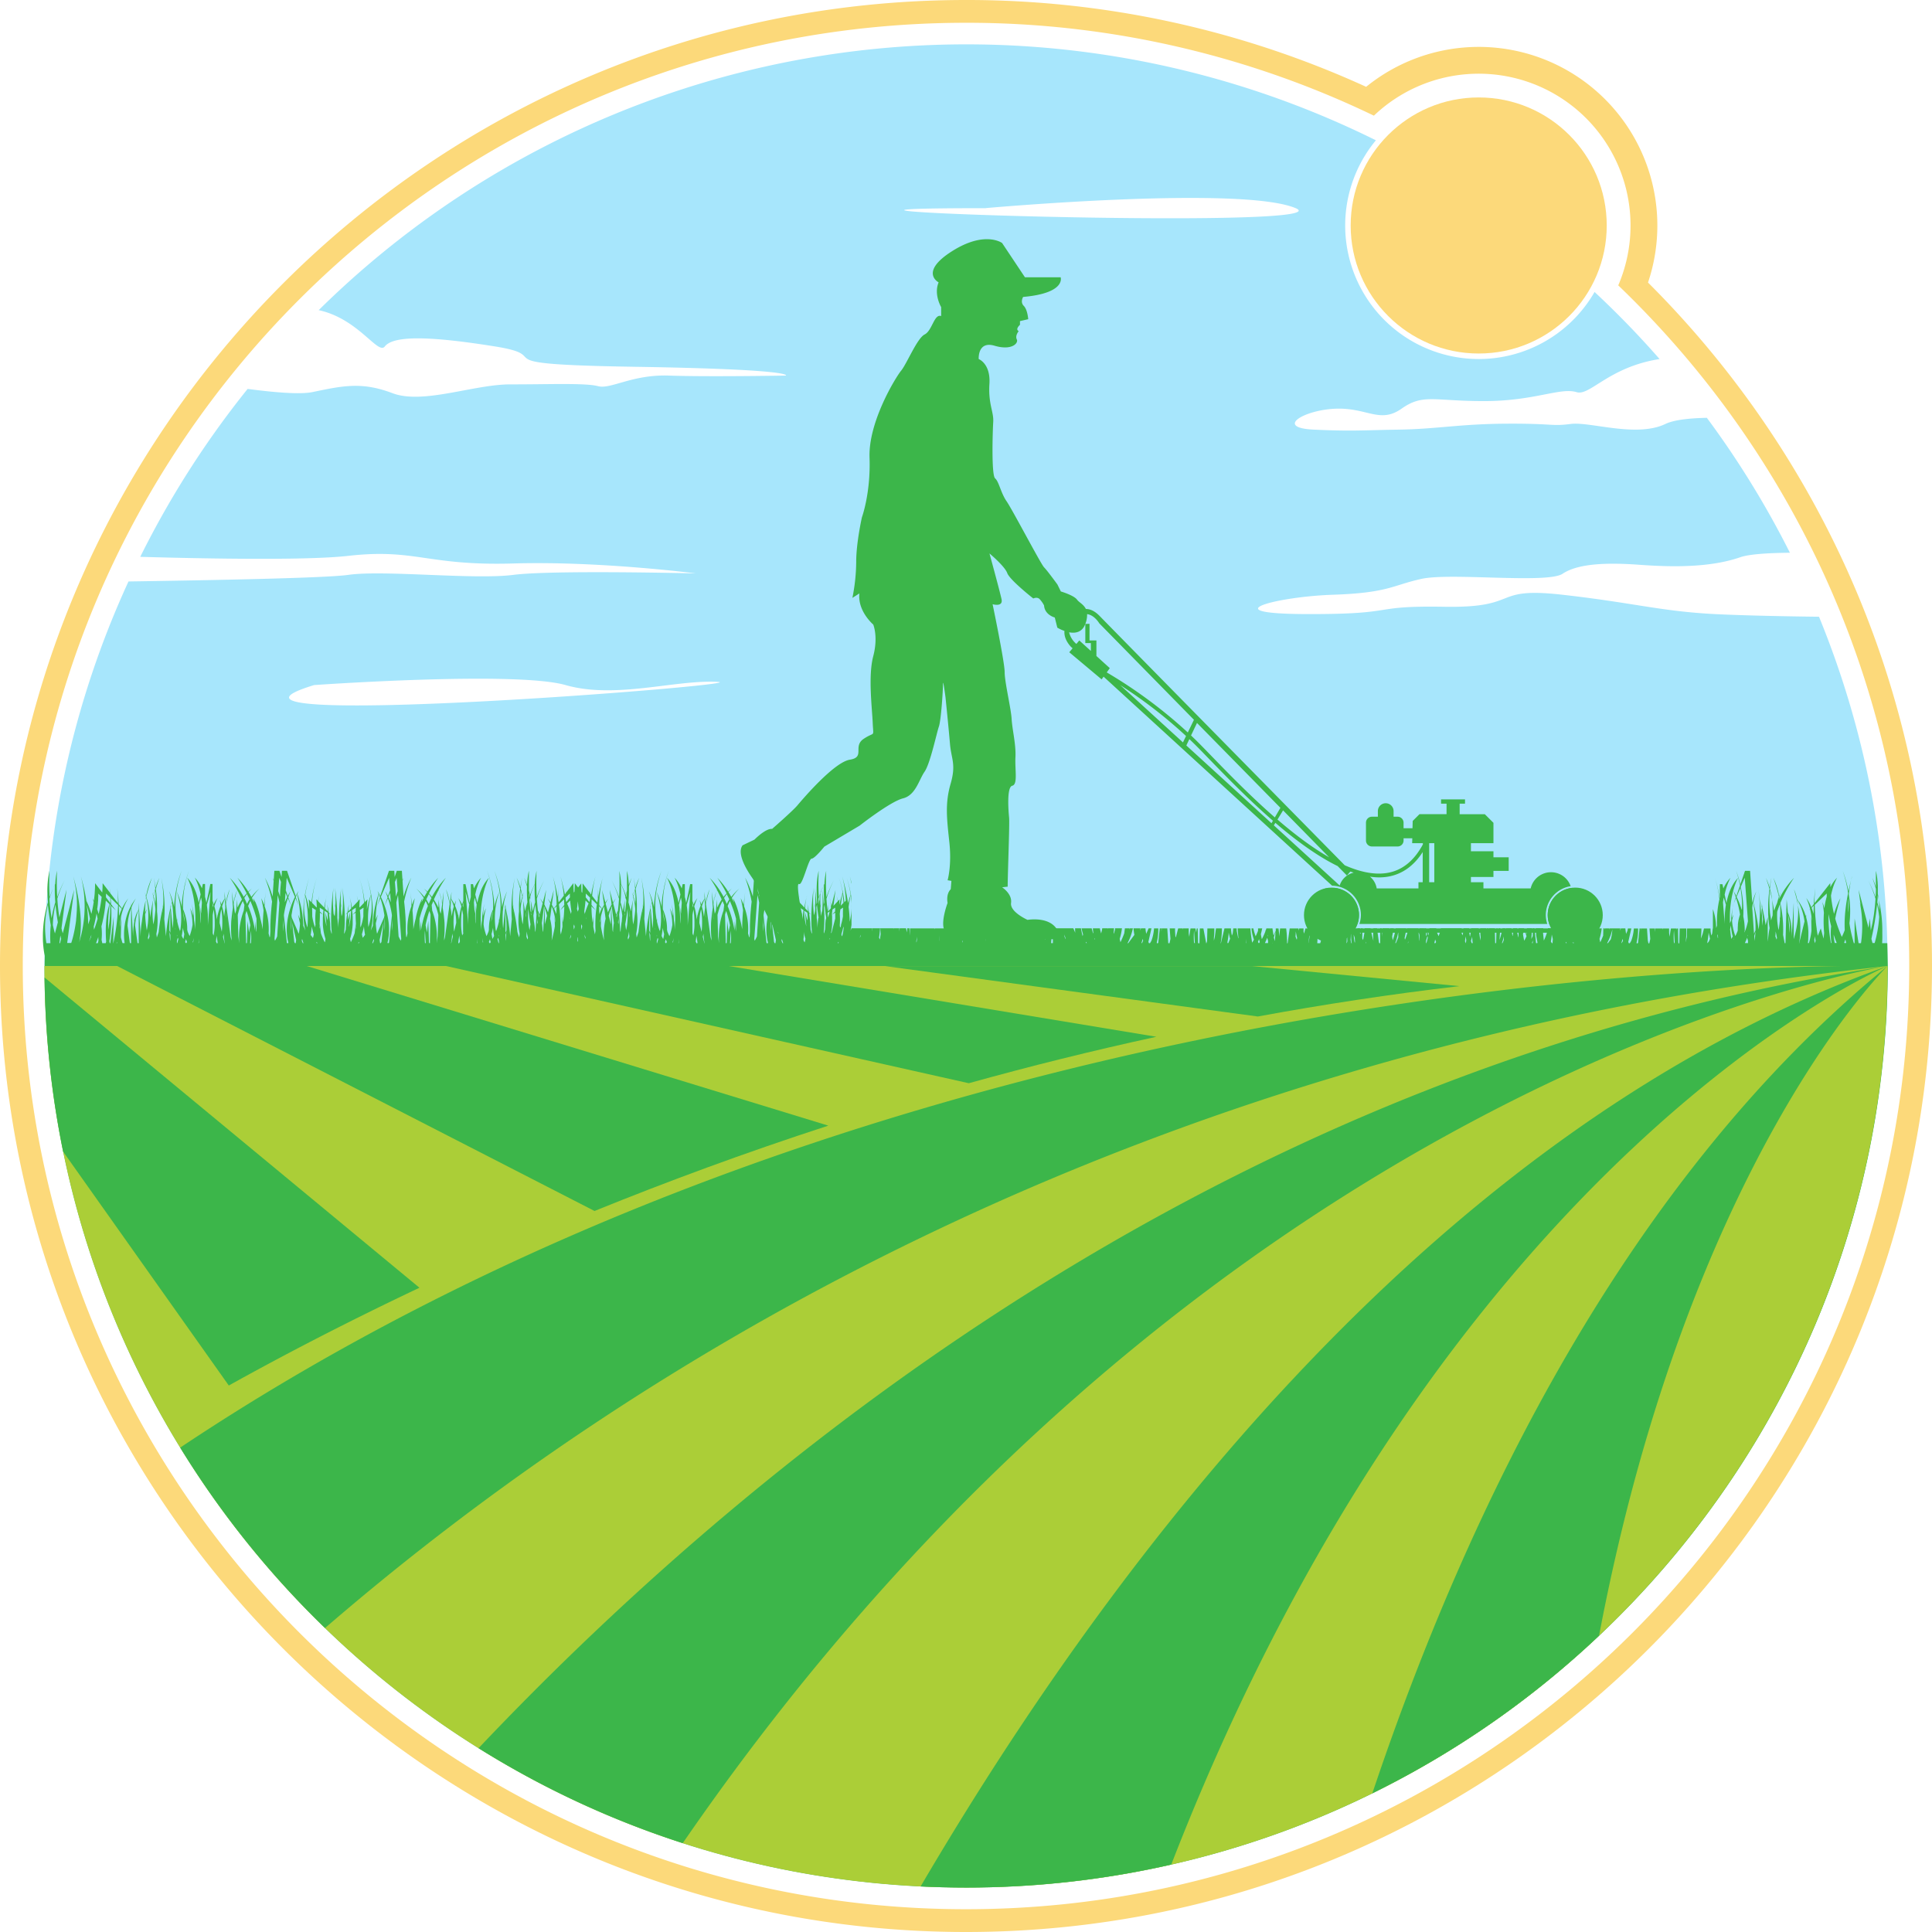
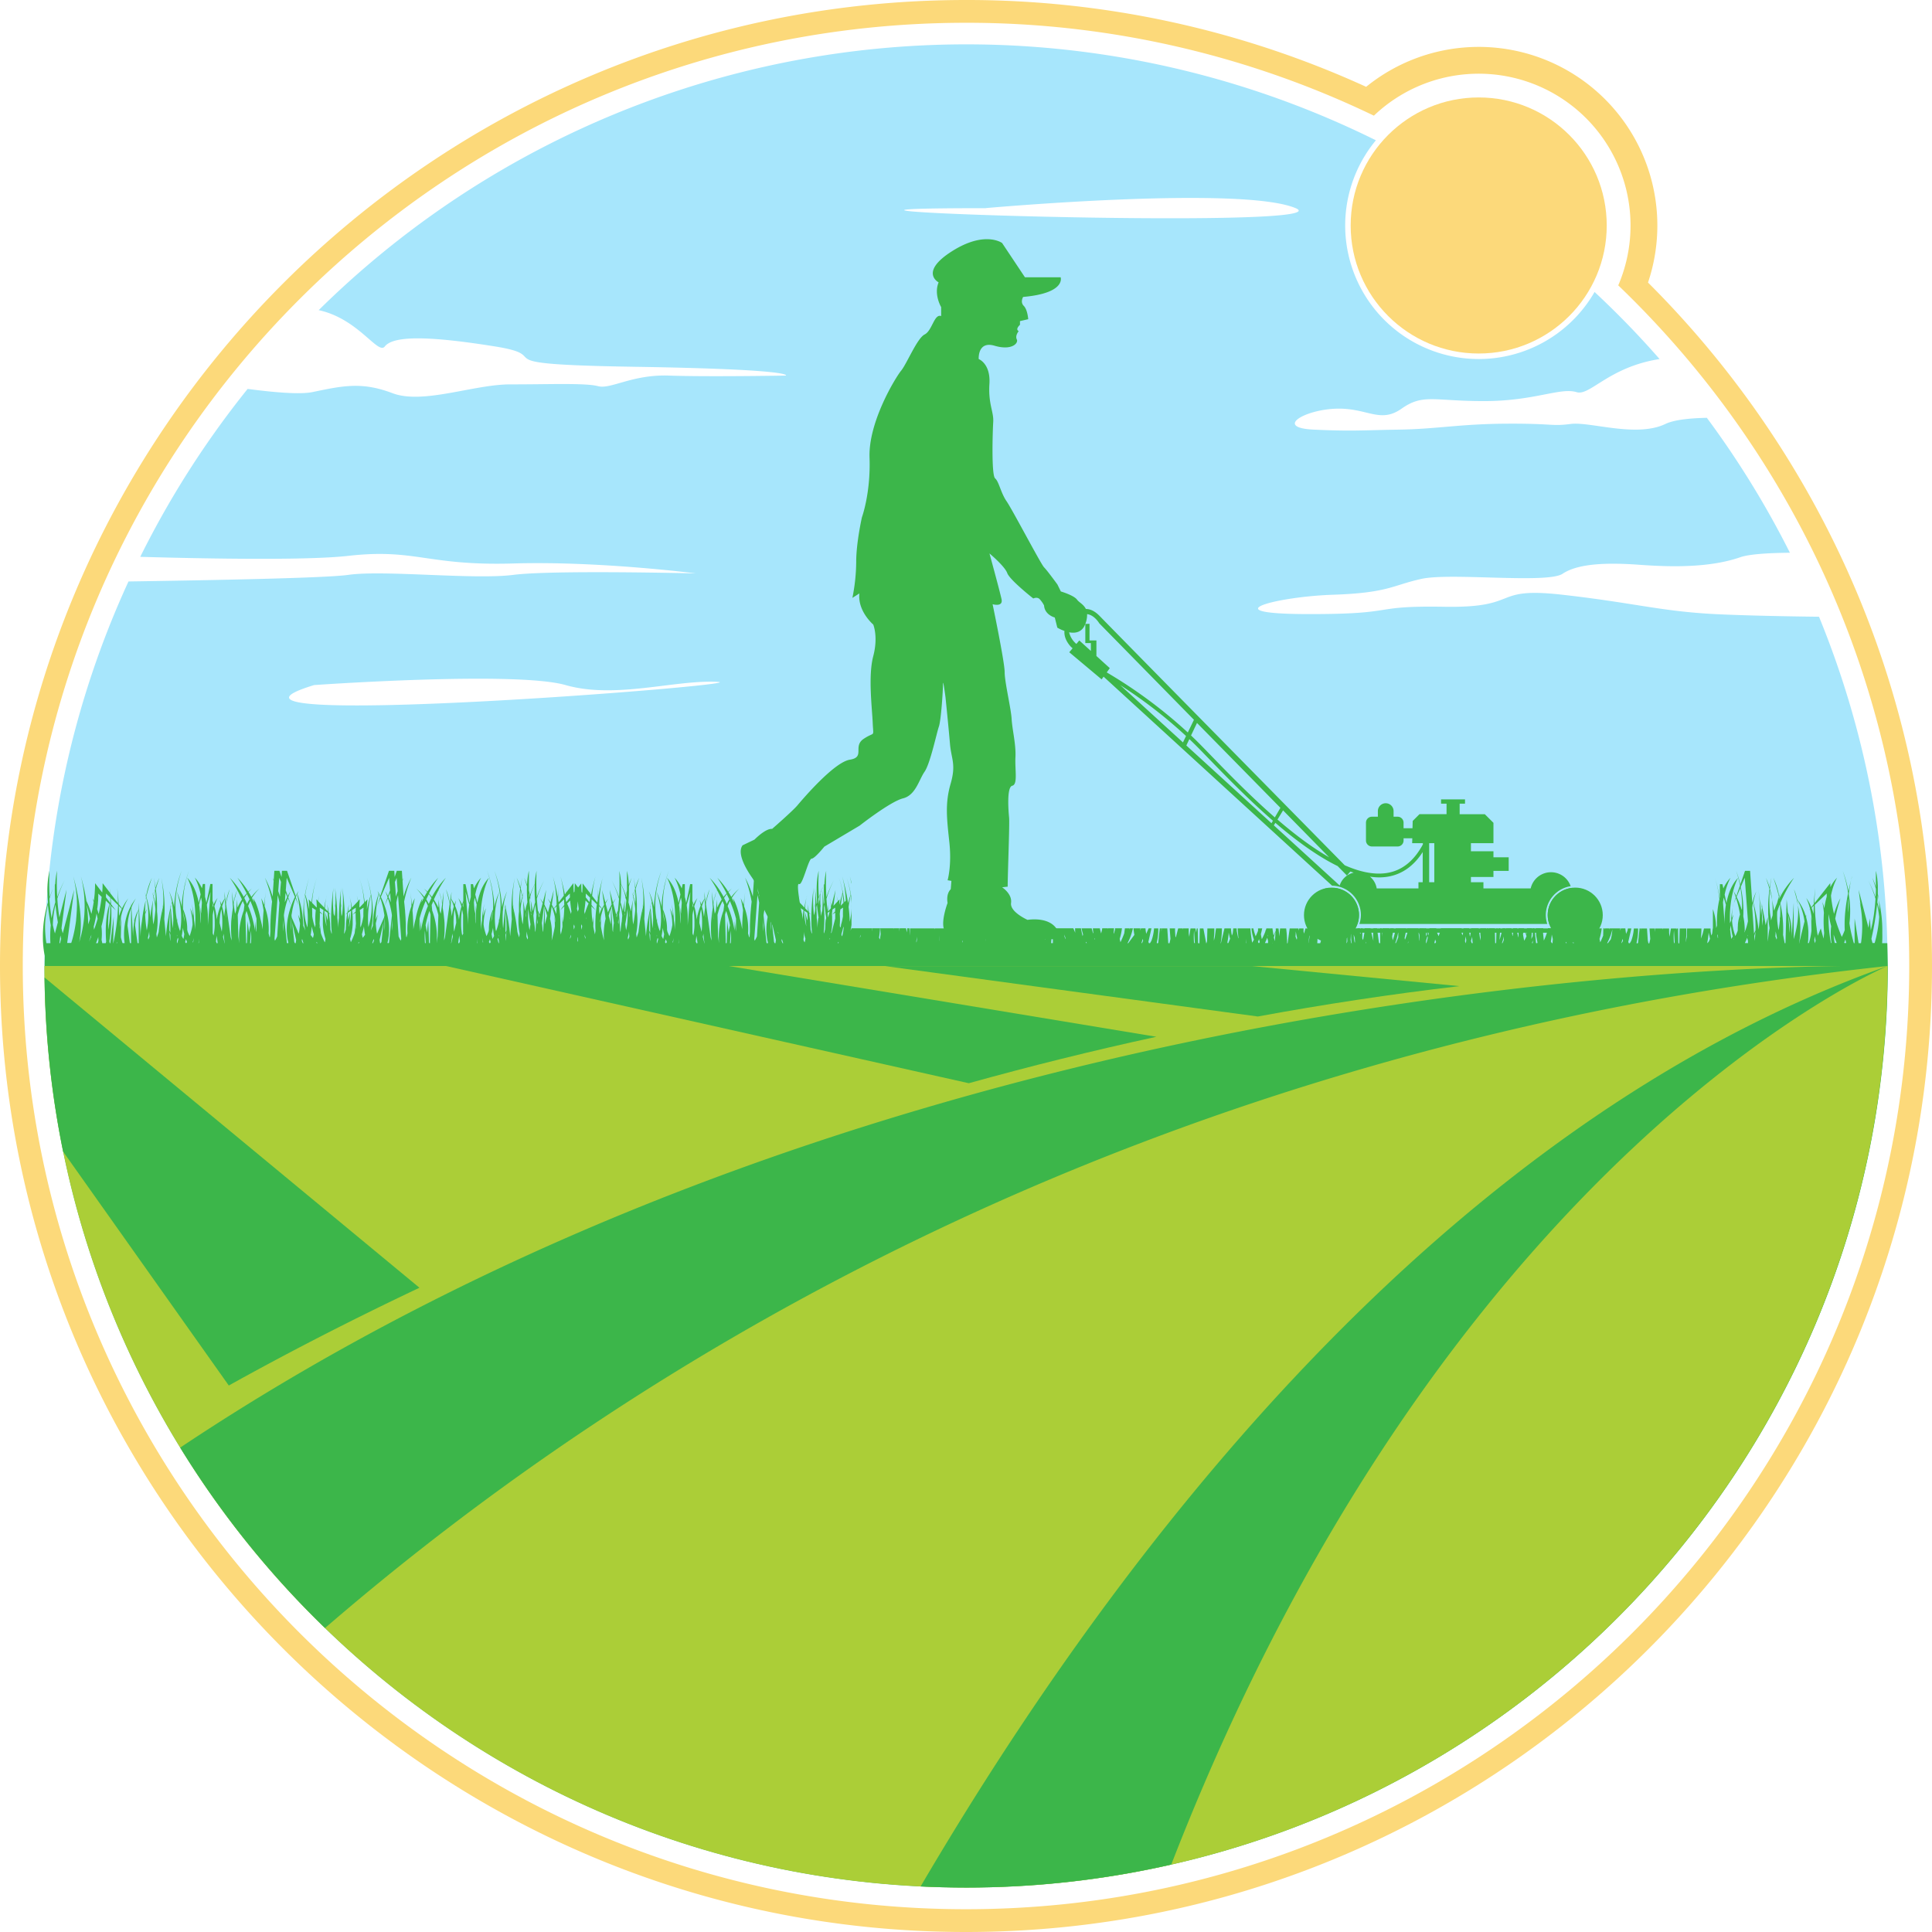
<svg xmlns="http://www.w3.org/2000/svg" viewBox="0 -0 1081.5 1081.5" width="1081.5" height="1081.5">
  <path class="cls-1" d="M1477.5,782.49c-22.59-.25-45.57-0.83-58.26-1.48-30.55-1.59-44.77-6.23-85.27-10.82s-22.74,7.44-66.08,6.72-24.16,4.26-77.45,4.09-16.34-9.78,14.92-10.82,33.4-5.36,49.74-8.91,70.35,2.84,78.87-2.84,24.16-6.4,43.35-5,39.79,1.42,56.14-4.26c4.92-1.71,15.45-2.39,27.75-2.5a515.92,515.92,0,0,0-46.49-75.53c-9.79.2-18.41,1.14-23.19,3.43-16.34,7.82-42.16-1.42-53.05,0s-9.48-.29-35.77-0.15-39.08,3-60.4,3.33-25.58,1-47.61,0-5.69-11,12.08-11.71,24.87,8.53,37,0,17.76-4.26,46.19-4.26,42.63-7.82,51.87-5c7.4,2.28,18-14.1,46.42-18.54a519.24,519.24,0,0,0-36.4-37.55,74.76,74.76,0,1,1-122.41-84.91,516.16,516.16,0,0,0-591.8,95.08c22.31,4.85,33.17,25.22,37,20.34,5-6.4,26.29-5.69,61.82,0s-12.08,9.95,78.16,11.37,84.56,4.93,84.56,4.93-44.77.75-65.37,0-32.69,7.82-39.79,5.92-28.42-.95-49-1-49,11.41-66.08,4.93-27.71-4.18-44.77-.62c-6.89,1.43-21.43.2-36.31-1.77a516.26,516.26,0,0,0-60.11,94c39.87,1.12,93.88,2,116.42-.55,37.76-4.26,44,5.68,92.39,4.26s102.3,5.57,102.3,5.57-80.38-2-102.3.82-72.59-2.84-92.39,0c-12.46,1.79-76.92,3-123,3.68A513.93,513.93,0,0,0,484.12,978c0,284.91,231,515.88,515.88,515.88s515.88-231,515.88-515.88A514.32,514.32,0,0,0,1477.5,782.49ZM635.09,820.74s112.74-8,140.76,0,61.26-3.09,85.15-1.79S549.44,846.8,635.09,820.74Zm376-267s142.54-12.79,173.36,0S837.78,553.78,1011.13,553.78Z" transform="matrix(1, 0, 0, 1, -459.25, -437.25)" data-layer-id="7052544894715" style="fill: rgb(167, 230, 252);" />
  <path class="cls-2" d="M935.91,931.29c-0.54-2.1-.93-3.38-0.93-3.38,0.36,1.36.67,2.7,0.93,4v-0.65Z" transform="matrix(1, 0, 0, 1, -459.25, -437.25)" data-layer-id="1538133594715" style="fill: rgb(60, 182, 74);" />
  <path class="cls-2" d="M1515.72,965.21h-2.89c0.11-1.67.17-3.59,0.1-5.76a74.65,74.65,0,0,0-2-18.51,49.91,49.91,0,0,1,.39,5.9c0-.2-0.11-0.41-0.16-0.61-0.3-1.27-.63-2.56-1-3.88q0.15-1.93.23-3.85c0.2,0.78.39,1.59,0.58,2.44-0.14-1.09-.32-2.19-0.54-3.29,0-.48,0-0.93,0-1.41,0-.82,0-1.64,0-2.45,0-.58,0-1.15-0.08-1.72,0-.82-0.11-1.63-0.19-2.42,0-.46-0.09-0.92-0.16-1.37a33.67,33.67,0,0,0-.66-3.57v0.18c0,0.07,0,.2,0,0.31s0,0.21,0,.34l0,0.51c0,0.19,0,.42,0,0.65s0,0.53,0,.83,0,0.76,0,1.19c0,0.23,0,.49,0,0.74s0,0.8,0,1.22c0,0.26,0,.52,0,0.79,0,0.64,0,1.32,0,2,0,0.07,0,.13,0,0.2s0,0.09,0,.14a35.74,35.74,0,0,0-2-5.21s0.9,2.41,2,6.21c0,0.09,0,.18,0,0.27,0,1.39-.09,2.84-0.17,4.39q-0.8-2.28-1.83-4.62t-2.3-4.74a62.31,62.31,0,0,1,4.08,10.27c-0.09,1.43-.21,2.92-0.36,4.42-0.09.94-.22,1.9-0.34,2.86-0.07.56-.13,1.11-0.21,1.66-0.16,1.11-.35,2.21-0.55,3.31-0.08.42-.14,0.85-0.23,1.27-0.21,1.07-.46,2.13-0.72,3.18-0.07.3-.15,0.61-0.23,0.91l-0.53-6.66-0.74,5.26-5.54-21.25,1.17,9c-0.34-1.37-.57-2.21-0.57-2.21a65.61,65.61,0,0,1,.73,23.09h-1.35l-2.22-13.86v13.86H1497c-0.13-.43-0.27-0.82-0.4-1.29l0-.17c-0.25-.88-0.5-1.82-0.74-2.82v0c-0.5-2.08-1-4.4-1.32-6.92h0a56.93,56.93,0,0,0-.37-16.08c0.15-1.51.36-3.05,0.62-4.61,0-.14,0-0.27.06-0.41,0.29-1.64.65-3.31,1.1-5l0,0.16-0.11.37,0,0.11c-0.34,1.15-1.09,3.89-1.88,7.6a61.69,61.69,0,0,0-3.2-11.44,64.41,64.41,0,0,1,3,12.58h0c-0.29,1.43-.57,3-0.83,4.61v0c-0.26,1.63-.48,3.34-0.67,5.11v0a70.53,70.53,0,0,0-.35,10.88h0a34.87,34.87,0,0,1-1.65,3.81c-0.38-.87-0.78-1.82-1.17-2.83l-0.15-.38c-0.33-.86-0.66-1.77-1-2.71l-0.26-.74c-0.37-1.13-.74-2.3-1.09-3.54q0.22-1.21.5-2.52c0.56-2.62,1.33-5.56,2.39-8.9,0,0-.51.87-1.21,2.4-0.35.77-.75,1.69-1.16,2.76s-0.82,2.27-1.21,3.58v0c-0.35-1.44-.66-2.95-0.93-4.5-0.06-.36-0.12-0.74-0.17-1.1-0.21-1.28-.39-2.58-0.54-3.93,0-.22,0-0.44-0.06-0.65a36.89,36.89,0,0,1,3.4-10.07,21.19,21.19,0,0,0-3.72,5.33c0-.77-0.08-1.52-0.08-2.31L1475,942.81c0-1.41,0-2.83.09-4.25s0.18-2.85.34-4.26c0,0-.54,3.72-0.84,9l-1.41,1.82a21.7,21.7,0,0,0-2.82-5.17,33.63,33.63,0,0,1,2.13,6.07l-0.6.77,0.63-.61a33.9,33.9,0,0,1,.94,6.67l-0.1-.81-0.23-1.79,0.08,4.24,0.07,3.75a36.56,36.56,0,0,1-1.45,6.93h-0.57c0.08-.61.16-1.24,0.21-1.94,0-.18,0-0.34,0-0.52,0.06-.8.08-1.65,0.08-2.53,0-.36,0-0.71,0-1.08,0-.75-0.07-1.52-0.14-2.31,0-.37-0.06-0.73-0.11-1.11-0.11-.94-0.28-1.9-0.49-2.88-0.09-.42-0.19-0.84-0.3-1.27s-0.12-.57-0.21-0.86v-1.47l-0.2.82c-0.11-.35-0.25-0.7-0.37-1.05s-0.25-.75-0.4-1.13a29.64,29.64,0,0,0-1.45-3.11c-0.21-.39-0.43-0.77-0.65-1.15a29.47,29.47,0,0,0-2-3,24.76,24.76,0,0,0-1.78-5.55,76.55,76.55,0,0,1,2.25,8.93,31.11,31.11,0,0,0-.46-3.28l0.31,0.54,0.1,0.19c0.13,0.24.27,0.51,0.43,0.82l0.07,0.14a33.62,33.62,0,0,1,3.24,10.68l-3,12.19h-0.07c1.4-7.32.53-15.33-.62-21.27,0.64,7.22-1,14.49-2.36,19V942.47l-1.09,19.11c0-1,0-2.11-.1-3.2,0-.14,0-0.28,0-0.42-0.07-1.11-.18-2.22-0.34-3.32l0-.21a23.91,23.91,0,0,0-1.75-6.43l-0.68-7.31-0.15,5.77c-0.09-.14-0.17-0.31-0.26-0.44l0.08,0.17,0.18,0.42h0l-0.5,18.6h-0.46l-0.88-4.68a69.35,69.35,0,0,0-1.54-17.71,80.88,80.88,0,0,1,7.67-14.2,46.56,46.56,0,0,0-8.17,11.44c0-.22,0-0.43-0.08-0.65,0.21-.87.4-1.73,0.68-2.62l-0.09.22-0.11.28c-0.09.22-.21,0.53-0.34,0.89l-0.13.35-0.11.3a37.87,37.87,0,0,0-3.25-10.22,103.37,103.37,0,0,1,3.13,10.56c-0.05.16-.12,0.4-0.17,0.58s-0.18.57-.27,0.89-0.26.93-.39,1.46c-0.06.23-.12,0.4-0.17,0.64-0.65,1.46-1.2,2.91-1.7,4.34-0.33-2.14-.71-4.22-1.14-6.15a52.24,52.24,0,0,1,.31,8.74c-0.29,1-.61,1.92-0.84,2.84l0-.09c-0.05-.29-0.08-0.63-0.13-0.93v-0.1c-0.2-1.21-.4-2.43-0.54-3.75,0-.28,0-0.58-0.07-0.86-0.11-1.25-.18-2.56-0.22-3.89,0-.69,0-1.39,0-2.1,0-1.21.06-2.46,0.14-3.73,0-.48,0-0.93.07-1.42,0.44,1.59.89,3.37,1.33,5.32a42,42,0,0,0-1.24-6.21c0.17-1.81.42-3.68,0.77-5.6,0-.17,0-0.33.07-0.51,0,0-.27,1.16-0.61,3.08l-0.05.29c-0.1.6-.21,1.24-0.31,2l0,0.22a35.83,35.83,0,0,0-2.12-5.56s0.92,2.46,2,6.31a86,86,0,0,0-.73,8.66c0,0.22,0,.44,0,0.67,0,0.52,0,1,0,1.58,0,0.38,0,.76,0,1.15s0,0.93,0,1.4,0,1,.06,1.49,0,0.8.07,1.21c0,0.63.11,1.27,0.17,1.91,0,0.3.05,0.59,0.09,0.89,0.11,0.94.24,1.88,0.4,2.81-0.43,2.34-.67,4.36-0.82,6l-0.22,1.6V950.64l-1.17,4.5c-0.55-3.84-1.3-7.36-1.87-9.76v-1.83h0l-0.13,1.3c-0.41-1.7-.7-2.72-0.7-2.72,0.25,1.16.45,2.29,0.63,3.41l-0.17,1.76-0.22,2.31c-0.53-7.83-1.66-14.59-1.66-14.59a76.74,76.74,0,0,1,.17,22.59,112.21,112.21,0,0,0-2.93-15.2c0.07-.38.12-0.74,0.21-1.12s0.16-.68.24-1a40.83,40.83,0,0,1,1.19-4h0v0l-0.15.3-0.07.16c-0.12.26-.28,0.64-0.48,1.12l-0.09.22c-0.21.53-.44,1.13-0.69,1.87l0,0.1c-0.22.67-.45,1.44-0.68,2.27,0,0.12-.07.21-0.1,0.34l-1.2-17.94h-2.84l-0.34,1c-0.21-.58-0.37-1-0.37-1,0.13,0.37.22,0.72,0.34,1.09l-2.25,6.51a57.64,57.64,0,0,0-2.35-7.6,66.41,66.41,0,0,1,2.18,8.11l-2.07,6-0.22-.43,0.08-.24-0.09.24c-0.75-1.44-1.3-2.3-1.3-2.3,0.4,1,.73,2,1.07,2.92-0.16.49-.28,1-0.42,1.45,0.15-.5.29-1,0.43-1.39,0.06,0.17.13,0.34,0.18,0.5l-1.41,4.08c0-.2.06-0.4,0.11-0.6v0c-0.07.29-.14,0.58-0.21,0.88l-0.11.31,0.08-.18c0,0.09,0,.2-0.05.3-0.24,1.12-.46,2.29-0.64,3.52,0,0.17,0,.34-0.06.51-0.16,1.23-.28,2.49-0.33,3.78,0,0.08,0,.16,0,0.25l-0.68,1.57c-0.66-16.38,4.56-25.38,4.56-25.38-3.6,3.71-5.54,8.81-6.51,14.14l-0.37-1.74-0.64-3a36.3,36.3,0,0,1,3.26-9.41,21.52,21.52,0,0,0-4,6l-0.51-2.41H1422v7.24c0,0.16-.07.33-0.11,0.49a63.69,63.69,0,0,0-2.67-11.28,56,56,0,0,1,2.51,12,56,56,0,0,0-1.3,14.6q-0.24.79-.52,1.53a33,33,0,0,0-1.81-10.63v10.84H1418c-0.07,1-.17,1.93-0.3,2.82l-0.47,1.14c0-.12-0.06-0.24-0.08-0.36-0.14-.7-0.27-1.43-0.36-2.25,0-.16,0-0.35,0-0.51s0-.57-0.05-0.84h-3.63l-0.76,3.07c-0.34.94-.69,1.82-1,2.62a49.23,49.23,0,0,0,.31-5.69h-4.13l0,0.16c0-.05,0-0.1,0-0.16h-3.88l-0.13,4.8c-0.24,1.09-.46,2-0.67,2.88l0-.25a40.57,40.57,0,0,0,.37-7.43h-1.71c0,0.06,0,.13,0,0.19l0-.19h-2l-0.22,8.3h-0.46l-0.1-.82-0.13-5.65,0-1.84h-0.58l-0.09.76-0.1-.76h-0.48v0.16l0-.16h-2.75c-0.31,1.69-.54,3.26-0.68,4.62-0.13-.64-0.24-1.35-0.34-2.11v-2.51H1390c0,0.23-.11.5-0.15,0.72,0-.24,0-0.48,0-0.72h-4c-0.08.65-.14,1.35-0.24,1.95l0-.35c0-.53,0-1.07,0-1.6h-3l0.43,5.86c-0.2,1-.37,1.76-0.54,2.45H1382l-0.35-1.65-0.44-6.65h-3.16c0,0.35,0,.73-0.07,1.07l0-.36v-0.71h-1v0.71l-0.78,7.24c-0.06.13-.12,0.23-0.19,0.36h-0.57l-0.06-.4a30,30,0,0,0,.83-7.91h-2.37a24,24,0,0,1-1.5,7l-0.76,1.26h-0.61l0-.1c-0.08-.21-0.16-0.45-0.24-0.67l1.71-7.53h-1.92c-0.1.46-.16,1-0.28,1.39l-0.72,1.66c-0.13-.66-0.23-1.41-0.33-2.15l0-.05,0,0c0-.18-0.06-0.35-0.08-0.54s0-.23,0-0.33h-2.49l-0.56,1.3c0.11-.43.18-0.86,0.27-1.3h-6.09c-0.08.21-.14,0.46-0.22,0.67,0-.22,0-0.44.06-0.67h-2.08c0,0.06,0,.13,0,0.19v-0.19h-0.48V957l-0.09.69-0.09-.76h-0.58l-0.09,4.07c-0.55,1.4-1.1,2.69-1.62,3.73-0.14-.57-0.28-1.21-0.42-1.89a31.24,31.24,0,0,0,1.23-5.9h-3.84V957c0,0.21,0,.42,0,0.64l-0.67,2.39c0-.21-0.08-0.4-0.13-0.62,0.09-.81.1-1.66,0.16-2.49h-3.43l-0.12.45c0-.15,0-0.3,0-0.45h-3c-0.36,2-.73,3.93-1.08,5.52l0,0-0.24-.56h0a45.65,45.65,0,0,0,.06-4.9h-1.71V957l0-.08h-3.38c0,0.58-.09,1.15-0.16,1.68l-0.21-1.68h-0.48l-0.23,4.44c-0.15-.26-0.3-0.54-0.45-0.82,0.21-1.23.38-2.44,0.51-3.63h-3.88a34.06,34.06,0,0,0,.83,3.34v0q-0.24,1-.49,1.94l-0.69-.93-0.08-.11v-4.28h-2.83l-0.21,2.67-0.7-1.62v-1.05h-0.26l0,0.4-0.17-.4h-3.2c-0.11.52-.22,1.07-0.35,1.56l-0.08-.36-0.2,1.41a29.24,29.24,0,0,1-1.68,4.28l-0.44-4.06a25.9,25.9,0,0,0,.11-2.82h-1.34v0.68c0,0.2,0,.43,0,0.62,0-.4-0.06-0.88-0.09-1.31H1319c0,0.12,0,.23,0,0.35s0,0.38,0,.58l-0.58,1.16-0.23-2.09h-0.93v4.4l-0.8,1.61,0.44-6H1314l-0.2,3.06-1.32-2.92,1.24,4.16,0,0.22a19.73,19.73,0,0,1-1.25,2.45l-0.07-.32c-0.11-.51-0.22-1.07-0.33-1.67-0.07-.36-0.13-0.74-0.2-1.12,0-.17-0.06-0.37-0.09-0.55a30.87,30.87,0,0,0,.67-3.3h-3.15v4.88l-0.08.2-0.59-2.28c0.08-1,0-1.87,0-2.8h-2.38v2.71c-0.06.47-.13,0.93-0.21,1.36l-0.16.3c0-.16,0-0.34-0.07-0.51,0-.34-0.08-0.67-0.13-1q-0.16-1.17-.39-2.46c0-.13,0-0.26-0.06-0.38h-3c0,0.79-.07,1.59-0.15,2.28l-0.22-1.92c0-.12,0-0.23,0-0.36h-1.55a43.41,43.41,0,0,1-1.65,6.49l0.41-6.49h-0.83l-0.43,2.31-0.27-2.31h-0.58l-0.18,7.79-0.1.51h-0.46l-0.22-8.3h-3.34c-0.07.64-.14,1.29-0.18,1.9l-0.11-1.9h-0.82v2.25l-0.31-2.25h-3.37c0,0.23,0,.46,0,0.69,0,0.07,0,.15,0,0.22,0,1.37.1,2.75,0.24,4.12,0,0.07,0,.15,0,0.22,0,0.57,0,1.09,0,1.59l-0.49-2-0.68-4.86h-4.16a30.18,30.18,0,0,1-.67,4.66c-0.21-1-.39-2.17-0.52-3.38l0-1.28h-3.06a30.29,30.29,0,0,1-.55,4l-0.52-1.28v-2.72h-11.64a31.3,31.3,0,0,1-1.25,4.41l-0.2-.42c-0.28-.6-0.56-1.24-0.82-1.91l-0.18-.45,0.24-.78-0.3.61-0.07-.19c0-.44,0-0.84,0-1.27h-3.81c0,0.32-.07.66-0.11,1l-1,2-0.79-1.76v-1.18h-0.89l-0.18,1.14c0-.4,0-0.75,0-1.14h-1.33v0h-1.3v2.5l-0.54-1.19c0-.4,0-0.89,0-1.31h-6.43c0.13,0.68.25,1.37,0.38,2-0.5,1.66-1,3.13-1.51,4.33l-0.12-.47,0-.12c0-.13-0.06-0.27-0.09-0.41a34.86,34.86,0,0,0,.89-5.34h-5.83a44.46,44.46,0,0,1-1.69,6.66c-0.14-.74-0.25-1.47-0.34-2.18,0.3-1.4.61-2.91,0.9-4.47h-2c-0.06.72-.13,1.44-0.17,2.15l-0.26-1-0.07-1.17h-3.76c-0.14,1.59-.23,3.18-0.24,4.68l-0.27-4.68h-0.82v8.3h-0.54c-0.06-.16-0.13-0.32-0.18-0.48l-1.07-7.83h-2a37.52,37.52,0,0,0,0,7c-0.58-2-1.15-4.37-1.63-7h-3.25c0,0.48,0,1,0,1.45-0.29,1.9-.61,3.61-0.91,5.12l-0.46-1,0.11-5.58h-0.71l-0.41,3.23-0.45-1.12c0.07-.7.11-1.4,0.17-2.1h-4.84a32.33,32.33,0,0,0,.25,8.3h-0.29c-0.11-.64-0.29-1.3-0.37-1.94a33.36,33.36,0,0,0,0-6.37h-3.91c-0.09.25-.18,0.51-0.26,0.75,0-.25,0-0.5-0.07-0.75h-6.49c-0.48,2.59-1,4.95-1.63,7,0-.23,0-0.48.06-0.71a47,47,0,0,0,.59-6.25h-3.28a71.39,71.39,0,0,1-2,8.3h-1.66l0.52-8.3H1194l-0.07,1.17-0.26,1c0-.71-0.15-1.43-0.22-2.15H1190l-0.75,2.88c-0.11-.37-0.2-0.76-0.3-1.14,0-.58,0-1.16,0-1.74h-2.44c-0.06.4-.11,0.83-0.18,1.21-0.08-.39-0.14-0.81-0.21-1.21h-4.92l-1.16,8.3h-0.31a61.92,61.92,0,0,0-.51-8.3h-3.4l-0.44,4.47c-0.09-1.5-.25-3-0.44-4.47h-1.54c0,0.43,0,.89,0,1.31l-1.21,2.68c-0.25-1.22-.47-2.56-0.64-4h-1.39c0,0.38.06,0.76,0.1,1.14l-0.18-1.14h-1.93c-0.16.5-.31,1-0.48,1.47l-0.31-.63,0.24,0.81a34.86,34.86,0,0,1-2,4.36c-0.21-.87-0.39-1.82-0.54-2.83,0.29-1.06.53-2.12,0.74-3.18h-2.32c0,0.43,0,.86,0,1.31-0.42,1.14-.88,2.16-1.34,3.12a30.4,30.4,0,0,1-1.28-4.43h-1.06a25,25,0,0,0,1.39,6.28c-0.34.61-.69,1.19-1,1.71a80.24,80.24,0,0,1-1-8h-7.12c0.1,1.92.26,3.71,0.45,5.3l-0.12.29-0.87-4.24c0-.48,0-0.88,0-1.34h-1.92c-0.07,1-.17,1.93-0.3,2.82l-0.48,1.18a31.29,31.29,0,0,1-.52-4h-3.63l-2,8.3h-0.14a44.88,44.88,0,0,0,.69-8.3h-3.29l-0.68,4.86-0.49,2c0-.5,0-1,0-1.59a47.78,47.78,0,0,0,.25-5.26h-3.89l-0.19,7.24c-0.13.39-.24,0.73-0.36,1.06h-0.13l-1.56-8.3h-2l-0.22,8.3H1130l-0.1-.51-0.18-7.79h-0.58l-0.27,2.32-0.43-2.32h-2.75c-0.31,1.72-.54,3.31-0.69,4.69q-0.19-.91-0.33-2v-2.71h-3.23c0,0.24-.1.49-0.14,0.72,0-.24,0-0.48,0-0.72h-2.53l-1.33,5.07c-0.08-.18-0.15-0.38-0.23-0.56l-0.19-2.91c0-.53,0-1.07,0-1.6h-3l0.43,5.86c-0.2,1-.37,1.76-0.54,2.45h-0.69l-0.55-8.3h-3.16c0,0.56,0,1.16-.11,1.67v-1.67h-0.93l-0.86,7.94c-0.06.13-.12,0.23-0.19,0.36h-0.57l-0.06-.39a30,30,0,0,0,.83-7.91h-2.37a24,24,0,0,1-1.5,7l-0.76,1.26h-0.61c-0.09-.24-0.18-0.47-0.28-0.74l1.71-7.56h-1.59l-1.33,3.06q-0.19-1-.35-2.09l0-.13,0,0.07c0-.28-0.05-0.62-0.09-0.91h-2.49l-0.56,1.3c0.11-.43.18-0.86,0.27-1.3h-3.91c0.13,1.2.26,2.4,0.48,3.63l0,0.06-3.41,4.61h-0.41a31.21,31.21,0,0,0,3-8.3h-1.76c-0.08.21-.14,0.46-0.22,0.67,0-.22,0-0.44.06-0.67h-2.08c0,0.06,0,.13,0,0.19v-0.19h-0.48l-0.35,2.77a46.21,46.21,0,0,1-2.13,5q-0.21-.86-0.42-1.89a31.26,31.26,0,0,0,1.25-5.91h-3.85c0,0.24,0,.48,0,0.72l-0.67,2.41-0.12-.62c0.09-.82.14-1.66,0.2-2.5h-3.47l-0.12.45c0-.15,0-0.3,0-0.45h-3c-0.05.32-.1,0.67-0.16,1-0.16.63-.29,1.28-0.47,1.9l-0.64-2.46c0-.14,0-0.27,0-0.41H1071c0.09,0.77.11,1.52,0.26,2.31-0.05.19-.09,0.38-0.15,0.57l-0.75-2.88h-5.67a33.89,33.89,0,0,0,.84,3.38c-0.08.34-.16,0.66-0.25,1-0.27-1.07-.52-2.22-0.76-3.42q-0.09-.47-0.18-1h-3.27c0,0.85,0,1.7.11,2.54l-1.1-2.54h-11.44v8.3h-1l0.61-8.3h-4.2c0,0.52.07,1,.12,1.55,0,0.28.05,0.55,0.08,0.83,0.11,1,.24,1.95.39,2.92-0.16.33-.32,0.65-0.49,1l-0.63-4.91c0.09-.45.14-0.89,0.2-1.34h-6.15v2.71c-0.06.47-.13,0.93-0.21,1.36l-0.16.3c-0.15-1.3-.36-2.78-0.65-4.37h-3c0,0.79-.07,1.59-0.15,2.28l-0.26-2.28H1032l-0.27,4.68c0-1.5-.08-3.09-0.22-4.68h-1.88l-0.43,2.32-0.27-2.32h-1.19l-0.23,4.12-0.11-4.12h-13.63l-0.37,3.77c-0.11-.6-0.21-1.21-0.29-1.85,0-.41-0.08-0.81-0.12-1.21,0-.23,0-0.48,0-0.71h-3.44v0h-8c0,0.18,0,.34,0,0.52s-0.12.49-.18,0.73l-0.2-.41,0.17,0.56c-0.08.31-.14,0.65-0.23,0.94l-0.05.12v-2.46h-0.26l-0.26,3.67c-0.11.24-.21,0.52-0.32,0.76-0.29-.77-0.55-1.61-0.8-2.48-0.07-.25-0.14-0.5-0.21-0.76s-0.09-.47-0.14-0.69,0-.32,0-0.5h-1.68c0,0.18,0,.32,0,0.5s0,0.13,0,.19c0-.24,0-0.46,0-0.69H986.57s0,0,0,.06v-0.06h-4.08l-0.13.53-0.05-.53H968.66L968.55,961l-0.23-4.12h-1.19l-0.27,2.32-0.43-2.32h-3.56l-0.21,1.79v-1.79h-3.24c0,0.19-.06.37-0.09,0.56l0,0.17c0-.24,0-0.48,0-0.72H952l0.23,3.15-0.4,3.11q-0.26-.48-0.51-1c0.27-1.74.45-3.49,0.58-5.25h-4.42c0,0.56,0,1.16-.11,1.67v-1.67H935.91l-0.56,1.3c0.27-1.09.39-2.18,0.56-3.27V940.35c-0.12-.84-0.21-1.72-0.35-2.49,0-.13,0-0.23.07-0.36l-0.09.25a60.06,60.06,0,0,0-2.33-9.13,58.43,58.43,0,0,1,2.21,9.45c-0.29.82-.86,2.49-1.43,4.81a111.77,111.77,0,0,0-3.27-15,62.78,62.78,0,0,1,2,13.57l-0.81.85c-0.22-2-.52-3.93-0.86-5.63l0.17-1.33-0.25,1a59.09,59.09,0,0,0-2.06-7.71,59.52,59.52,0,0,1,2,8l-1.87,7.17c0-1,.07-2,0.18-3.09l-0.88.91c-0.45-1.9-.84-3-0.84-3a26.45,26.45,0,0,1,.72,3.17l-2.41,2.52,1.16-8.88-2.34,9c-0.06-.33-0.12-0.65-0.18-1l-0.09-.43c-0.06-.28-0.11-0.54-0.17-0.8l-0.12-.54L924,941.1l-0.15-.61-0.07-.26-0.16-.58,0-.12c-0.18-.61-0.3-1-0.3-1a27.86,27.86,0,0,1,.87,4.12c0.09,0.63.13,1.24,0.18,1.86,0,0.31,0,.61,0,0.92l-0.12.44-1.53,1.6c0.09-1.53.24-3.09,0.49-4.68l-0.08.35,0,0.21c0,0.21-.1.45-0.17,0.78l-0.11.55c-0.06.3-.12,0.6-0.19,1s-0.12.65-.18,1v0.05c-0.25-2.17-.46-4.31-0.59-6.34a62.28,62.28,0,0,1,4.08-10.27,68.27,68.27,0,0,0-4.13,9.36c-0.2-3.48-.25-6.64-0.24-9.13l0.11-.23-0.11.19c0-3.44.15-5.61,0.15-5.61a40.06,40.06,0,0,0-1,7.35c-0.39.8-.74,1.59-1.09,2.38l0-.27c0,0.1,0,.21,0,0.32-0.3.68-.6,1.35-0.88,2,0-.78.06-1.56,0.14-2.34-0.12.89-.25,1.89-0.37,2.92-0.32.8-.65,1.6-0.93,2.39a141.92,141.92,0,0,1-.09-14.77c-1.27,5.08-1.34,11.35-.84,17.65-0.12.4-.22,0.79-0.33,1.19,0-.26,0-0.5-0.06-0.76,0-.48-0.07-1-0.11-1.43-0.1-1.13-.21-2.2-0.32-3.23,0-.33-0.07-0.64-0.11-1-0.12-1.07-.25-2.09-0.38-3,0.16,1.57.24,3.15,0.28,4.73,0,0.53,0,1,0,1.57,0,1.09,0,2.17-.05,3.24,0,0.24,0,.48,0,0.71-0.21-1-.36-1.59-0.36-1.59,0.13,0.84.23,1.67,0.32,2.49,0,0.28,0,.57,0,0.85,0,0.43-.08.84-0.11,1.26q-0.24,1.1-.44,2.17l-0.22-.79a74.56,74.56,0,0,1-.08-14.64c-0.85,6.2-1.87,16.5-.94,25.24l-0.12.63-0.67-2.41c0-.84-0.06-1.68-0.12-2.5,0-.21,0-0.41,0-0.62-0.07-.9-0.15-1.78-0.25-2.62-0.06-.5-0.12-1-0.18-1.43s-0.12-.88-0.18-1.3c0-.18-0.05-0.4-0.08-0.58l1,0.65-1.09-1.13c0-.18-0.06-0.32-0.09-0.49-0.06-.33-0.11-0.62-0.16-0.92s-0.12-.69-0.18-1-0.13-.66-0.19-1l-0.11-.55c-0.07-.33-0.12-0.56-0.17-0.78l0-.21-0.08-.35c0.25,1.59.4,3.15,0.49,4.68l-1.66-1.73c0-.41,0-0.82.06-1.23,0-.62.09-1.24,0.18-1.86a27.86,27.86,0,0,1,.87-4.12s-0.12.36-.3,1l0,0.12-0.16.58-0.07.26-0.15.61-0.12.49-0.12.54c-0.06.26-.11,0.52-0.17,0.8l-0.09.43q-0.11.57-.22,1.19l0,0.19c0,0.19-.07.37-0.1,0.57l-3.42-3.57a26.45,26.45,0,0,1,.72-3.17s-0.39,1.15-.84,3l-0.88-.91c0.14,1.41.2,2.76,0.24,4.1,0,0.17-.06.33-0.09,0.51l-2.54-2.65a54.37,54.37,0,0,1,2.68-14,63.13,63.13,0,0,0-3,13.71l-1.56-1.63c0.19,1.87.26,3.66,0.28,5.39,0,0.11,0,.21,0,0.32a55.33,55.33,0,0,0-2.2-8.34,58.43,58.43,0,0,1,2.21-9.45,60.06,60.06,0,0,0-2.33,9.13l-0.09-.25c0,0.13,0,.23.07,0.36-1,5.65-1.59,13.16.21,20.34l-1.21-2.78a56.91,56.91,0,0,0-3.27-17.75c0.2-.54.36-1,0.58-1.59,0,0-.65,1-1.52,2.73l-4.87-14.1h-2.84l-0.23,3.46-1.19-3.46h-2.84l-0.34,5.16c-0.4-.78-0.66-1.25-0.66-1.25,0.23,0.59.42,1.13,0.63,1.7l-0.59,8.81a53.93,53.93,0,0,0-4.08-10.1l-0.23-.41A73.34,73.34,0,0,1,880,942c-0.14,1.22-.28,2.56-0.41,4,0,0.52-.08,1.07-0.13,1.61-0.07.92-.15,1.83-0.21,2.78,0,0.68-.07,1.37-0.1,2.06,0,0.85-.07,1.69-0.09,2.54s0,1.43,0,2.15c0,0.48,0,1,0,1.43l-0.19,2.89c-0.08.2-.15,0.4-0.23,0.58L878,959.71a36.8,36.8,0,0,0-2.22-15.22,68.44,68.44,0,0,1,.87-9.47s-0.61,3.66-1.14,8.71a34.17,34.17,0,0,0-1.64-3.73c0.61,2.52,1,4.76,1.34,6.87-0.29,3.41-.51,7.18-0.48,10.78l0-.17q-0.2-1.14-.46-2.36c0-.23-0.09-0.45-0.14-0.68-0.22-1-.47-2-0.76-3.09v0a40.46,40.46,0,0,0-1.39-5.57c-0.17-.54-0.34-1-0.52-1.52q-0.38-1-.71-1.83c-0.63-1.5-1.11-2.41-1.11-2.41,0.21,0.87.37,1.68,0.55,2.51q-0.59-1.3-1.27-2.59a25.45,25.45,0,0,1,4.22-5.29,28.72,28.72,0,0,0-4.53,4.69q-0.74-1.37-1.58-2.72a22.57,22.57,0,0,1,1.85-2c-0.69.57-1.38,1.14-2,1.75a45.26,45.26,0,0,0-6.07-7.75,76.4,76.4,0,0,1,5.17,8.76c-0.58.63-1.14,1.27-1.65,1.94a46.35,46.35,0,0,0-7.79-10.69,72.76,72.76,0,0,1,4.12,6.76c-0.07.16-.09,0.32-0.16,0.48a24.46,24.46,0,0,0-1.19,3.56c-0.08.31-.11,0.62-0.18,0.93-0.18.85-.38,1.7-0.49,2.57l-0.91-6.48,0.55,9c-0.08.44-.14,0.93-0.21,1.38s-0.18,1.16-.27,1.78c-0.11.84-.19,1.7-0.28,2.57-0.06.6-.12,1.17-0.17,1.79-0.07,1-.09,2-0.11,3,0,0.52,0,1,0,1.56,0,1.55.09,3.1,0.25,4.65,0,0.57,0,1.09,0,1.59l-0.49-2-2.59-18.52a75.39,75.39,0,0,1,2.11-8.24,26.17,26.17,0,0,0-2.16,7.9l-0.91-6.48,0.23,3.84a21.12,21.12,0,0,0-1.87,3.2l0,0a24.15,24.15,0,0,0-.86-2.28c0.21,1,.37,2,0.53,3-0.23.52-.46,1.08-0.68,1.69,0,0.11-.07.22-0.11,0.33a30.27,30.27,0,0,0-.88,3c0,0.11-.07.2-0.09,0.31l-0.07-.28v0.61q-0.23,1-.4,2.18c-0.05-.69-0.13-1.35-0.21-2,0-.28-0.08-0.54-0.13-0.82s-0.1-.68-0.16-1-0.13-.66-0.2-1-0.09-.44-0.14-0.65-0.16-.65-0.24-1L848,945.1c0-.14-0.08-0.3-0.12-0.44a33.59,33.59,0,0,1,1.74-4.68,19.53,19.53,0,0,0-2.1,3.52l-0.11-.32-0.12-.34-0.19-.52-0.1-.26-0.17-.42h0v-9.48h-1.24l-2.25,10.59c0-.07,0-0.14,0-0.21-0.2-1.06-.43-2.11-0.72-3.14v-7.24h-1.24l-0.51,2.41a21.53,21.53,0,0,0-4-6,36.31,36.31,0,0,1,3.26,9.41l-0.91,4.28-0.1.46a36.67,36.67,0,0,0-1.62-5.88c0.15,0.42.33,0.85,0.48,1.26-0.36-1-.65-1.81-0.84-2.27a22.16,22.16,0,0,0-4.53-7.25s6,10.42,4.3,29.26a26.65,26.65,0,0,0-.42-5.32,46.86,46.86,0,0,0-1.36-9.53c0.25,1.17.43,2.3,0.56,3.4,0,0.24,0,.47.07,0.7,0.09,0.94.15,1.86,0.16,2.75,0,0.07,0,.13,0,0.2a23.68,23.68,0,0,0-1.65-4.4,36.59,36.59,0,0,1,1.34,9.26c0,0.15,0,.31-0.06.46-0.15.95-.34,1.85-0.56,2.7-0.07.26-.14,0.51-0.21,0.77-0.25.87-.51,1.71-0.8,2.48-0.41-.86-0.82-1.79-1.2-2.79l0.24-.8-0.31.63-0.07-.16a27.38,27.38,0,0,0-2.33-11.9,57.29,57.29,0,0,1,3.36-21.61l-0.12.3-0.07.19c-0.09.24-.21,0.56-0.36,1l-0.05.14q-0.25.72-.57,1.72l-0.08.27c-0.18.59-.38,1.25-0.57,2l-0.14.5c-0.23.85-.46,1.76-0.68,2.76l0,0.23c-0.19.87-.37,1.79-0.54,2.76-0.06.34-.12,0.69-0.18,1q-0.2,1.2-.35,2.48c0,0.36-.1.69-0.13,1.06-0.11,1.07-.2,2.18-0.26,3.31,0,0.2,0,.39,0,0.6a36.8,36.8,0,0,0-2.84-8.75,45.2,45.2,0,0,1,2.07,21.63l-0.19.38-0.06.12a38.45,38.45,0,0,1-1.52-5.31v-1.72l-0.16,1c-1.37-7-1.28-16.14,2.65-27.66a65.86,65.86,0,0,0-4.2,20.3c-0.18-.86-0.37-1.65-0.57-2.4l-0.13-.48c-0.22-.81-0.45-1.57-0.67-2.23l-0.1-.27c-0.2-.58-0.39-1.08-0.56-1.52l-0.15-.39c-0.17-.41-0.31-0.73-0.42-1l-0.11-.23-0.13-.26a42.26,42.26,0,0,1,1.67,6l-0.22.84-0.22.88-0.15.61-0.06.23-0.13-1.3v1.84l-0.07.34c-0.15.66-.31,1.38-0.48,2.17-0.07.31-.13,0.58-0.19,0.91-0.21,1-.43,2.16-0.63,3.34-0.06.34-.11,0.68-0.17,1-0.16,1-.3,1.92-0.43,2.92-0.05.41-.11,0.8-0.16,1.21-0.16,1.36-.3,2.73-0.39,4.1l-0.93-9.6a82.49,82.49,0,0,0-1.69-23.16,65.9,65.9,0,0,1,1.07,16l-0.05.21-0.13-1.3v1.84A105.6,105.6,0,0,0,816.65,959c-0.34,1.13-.69,2.14-1,3.05l-0.27-2a40.23,40.23,0,0,0,.38-12.46h0c0-1.16,0-2.28,0-3.38,0-.17,0-0.34,0-0.51q0-1.38-.13-2.68c0-.21,0-0.42,0-0.63-0.06-.81-0.13-1.58-0.2-2.33,0-.2,0-0.41-0.06-0.61-0.1-.89-0.2-1.75-0.3-2.53,1.09-3.85,2-6.31,2-6.31a35.83,35.83,0,0,0-2.12,5.56c-0.5-3.4-1-5.56-1-5.56,0.4,2.11.65,4.13,0.85,6.1-0.32,1.14-.58,2.29-0.8,3.43,0,0.23-.12.45-0.16,0.68-0.44-1.29-.78-2-0.78-2,0.27,0.85.49,1.68,0.7,2.51-0.09.55-.14,1.1-0.21,1.64,0.1-.45.2-0.86,0.31-1.29a40.93,40.93,0,0,1,1,6.4c0,0.21,0,.43,0,0.64-0.11,1.22-.24,2.4-0.4,3.52,0,0.22-.06.45-0.09,0.67s-0.07.37-.1,0.56v-0.09l0,0.26c-0.18,1.06-.36,2.13-0.58,3.09a55.47,55.47,0,0,1-.09-13.77c-0.46,2-.88,4.21-1.22,6.48q-0.54-2.46-1.33-5.06v-0.07a80.05,80.05,0,0,0,.24-8.84c0.89-3,1.58-4.83,1.58-4.83a35.27,35.27,0,0,0-1.62,3.94c0-.21,0-0.41-0.05-0.62-0.07-1.16-.15-2.32-0.29-3.42a33.25,33.25,0,0,0-.7-3.81s0,0.22,0,.56c0,0.1,0,.22,0,0.35s0,0.39,0,.62,0,0.31,0,.48,0,0.56,0,.88,0,0.39,0,.58c0,0.36,0,.73,0,1.13,0,0.22,0,.47,0,0.7,0,0.51,0,1,0,1.59s0,1.22,0,1.88c0,0.29,0,.61,0,0.91s0,0.91,0,1.37c-0.22.88-.4,1.76-0.56,2.65q-0.6-1.61-1.3-3.24c-0.16-.37-0.34-0.74-0.51-1.11-0.3-.67-0.59-1.34-0.93-2a40.06,40.06,0,0,0-1-7.35s0.13,2.17.15,5.61l-0.11-.19h0v0l0.1,0.21c0,2.49,0,5.65-.24,9.13a68.27,68.27,0,0,0-4.13-9.36,62.28,62.28,0,0,1,4.08,10.27c-0.14,2.15-.34,4.4-0.61,6.7a14.92,14.92,0,0,0-1,2.1l-1.65-6.32a24.81,24.81,0,0,1,1.48-2.71c-0.59.73-1.11,1.48-1.6,2.23l-1.83-7,1.08,8.28-0.22.38-0.09-1.55v1.7a29.6,29.6,0,0,0-1.75,3.79l-1.32-5c0.48-1,.92-1.83,1.18-2.28l0.06-.1,0.23-.37c-0.59.73-1.11,1.48-1.6,2.23l-1.83-7,1.08,8.28c-0.09.15-.15,0.31-0.24,0.46-0.31.55-.64,1.09-0.9,1.64l-1.5-1.94c0-.39,0-0.8,0-1.2,0-1,.05-1.92.12-2.91,0-.66.12-1.33,0.19-2,0.1-1,.23-2,0.38-3.08,0.09-.57.17-1.14,0.27-1.72,0.3-1.64.63-3.3,1.08-5l-0.07.22,0,0.06-0.17.59,0,0.07c-0.49,1.72-1.54,5.64-2.44,10.61-0.27-3.16-.57-5.16-0.57-5.16,0.23,2,.36,4,0.41,6.07-0.11.65-.23,1.31-0.33,2l-2.88-3.74a61.45,61.45,0,0,1,1.83-10.72s-1.26,4.09-2.42,10l-0.53-.68c0-.47-0.1-0.88-0.14-1.24l-0.09-.72,0-.3-0.05-.41,0-.21c0.1,0.88.12,1.77,0.18,2.66l-4.11-5.33c0,1.8-.09,3.54-0.22,5.24l-0.38-.49c-0.1-1.55-.17-3.12-0.17-4.75l-1.75,2.26L781,931.64c0,1.62-.07,3.2-0.17,4.75l-0.38.49c-0.13-1.71-.22-3.44-0.22-5.24L776.08,937c0.06-.89.08-1.78,0.18-2.66l0,0.21-0.05.41,0,0.3-0.09.72c0,0.36-.09.78-0.14,1.24l-0.53.68c-1.15-5.87-2.42-10-2.42-10a61.45,61.45,0,0,1,1.83,10.72l-2.88,3.74c-0.11-.68-0.22-1.34-0.33-2,0.05-2,.18-4.05.41-6.07,0,0-.29,2-0.57,5.16a110.89,110.89,0,0,0-2.65-11.3v0l-0.07-.22c0.45,1.69.79,3.34,1.08,5,0.1,0.58.19,1.15,0.27,1.72,0.16,1,.28,2.06.38,3.08,0.07,0.67.14,1.34,0.19,2,0.07,1,.1,2,0.12,2.91,0,0.4,0,.81,0,1.2l-1.5,1.94c-0.27-.55-0.6-1.1-0.9-1.64-0.09-.15-0.15-0.31-0.24-0.46l1.08-8.28-1.83,7c-0.49-.75-1-1.5-1.6-2.23l0.23,0.37,0.06,0.1c0.26,0.44.7,1.27,1.18,2.28L766,948a29.6,29.6,0,0,0-1.75-3.79v-1.7L764.12,944l-0.22-.38,1.08-8.28-1.83,7c-0.49-.75-1-1.5-1.6-2.23a24.81,24.81,0,0,1,1.48,2.71l-1.65,6.32a14.92,14.92,0,0,0-1-2.1c-0.27-2.3-.47-4.55-0.61-6.7a62.28,62.28,0,0,1,4.08-10.27,68.27,68.27,0,0,0-4.13,9.36c-0.2-3.48-.25-6.64-0.24-9.13l0.1-.21v0h0l-0.11.19c0-3.44.15-5.61,0.15-5.61a40.06,40.06,0,0,0-1,7.35c-0.33.68-.63,1.35-0.93,2-0.17.37-.35,0.74-0.51,1.11q-0.7,1.63-1.3,3.24c-0.16-.88-0.34-1.76-0.56-2.65,0-.47,0-0.93,0-1.37s0-.62,0-0.91c0-.66,0-1.28,0-1.88s0-1.09,0-1.59c0-.23,0-0.48,0-0.7,0-.41,0-0.77,0-1.13,0-.2,0-0.4,0-0.58s0-.61,0-0.88,0-.33,0-0.48,0-.44,0-0.62,0-.25,0-0.35c0-.33,0-0.56,0-0.56a33.25,33.25,0,0,0-.7,3.81c-0.15,1.1-.23,2.25-0.29,3.42,0,0.21,0,.41-0.05.62a35.27,35.27,0,0,0-1.62-3.94s0.69,1.86,1.58,4.83a80.05,80.05,0,0,0,.24,8.84v0.07q-0.79,2.6-1.33,5.06c-0.35-2.27-.77-4.45-1.22-6.48a55.47,55.47,0,0,1-.09,13.77c-0.22-1-.4-2-0.58-3.09l0-.26v0.09c0-.19-0.07-0.36-0.1-0.56s-0.06-.45-0.09-0.67c-0.16-1.13-.3-2.3-0.4-3.52,0-.21,0-0.43,0-0.64a40.93,40.93,0,0,1,1-6.4c0.1,0.43.21,0.84,0.31,1.29-0.07-.55-0.12-1.09-0.21-1.64,0.21-.83.42-1.66,0.7-2.51,0,0-.33.76-0.78,2,0-.23-0.11-0.45-0.16-0.68-0.22-1.15-.47-2.29-0.8-3.44,0.19-2,.45-4,0.85-6.1,0,0-.52,2.16-1,5.56a35.83,35.83,0,0,0-2.12-5.56s0.92,2.46,2,6.31c-0.11.78-.21,1.64-0.3,2.53,0,0.2,0,.4-0.06.61-0.08.75-.14,1.53-0.2,2.35,0,0.2,0,.4,0,0.61q-0.09,1.31-.13,2.69c0,0.17,0,.34,0,0.51,0,1.1,0,2.23,0,3.38h0a40.23,40.23,0,0,0,.38,12.46l-0.27,2c-0.34-.92-0.69-1.92-1-3.05a105.6,105.6,0,0,0-2.33-13.59v-1.84l-0.13,1.3-0.05-.21a65.9,65.9,0,0,1,1.07-16,82.49,82.49,0,0,0-1.69,23.16l-0.93,9.6c-0.08-1.37-.23-2.74-0.39-4.1,0-.41-0.1-0.8-0.16-1.21-0.13-1-.28-2-0.43-2.92-0.06-.35-0.11-0.69-0.17-1-0.21-1.18-.42-2.3-0.63-3.34-0.07-.33-0.13-0.6-0.19-0.91-0.17-.79-0.33-1.51-0.48-2.17l-0.07-.34v-1.84l-0.13,1.3L742,944.6l-0.15-.61-0.22-.88-0.22-.84a42.26,42.26,0,0,1,1.67-6l-0.13.26-0.11.23c-0.11.24-.25,0.56-0.42,1l-0.16.39c-0.17.44-.36,0.93-0.56,1.51l-0.1.27c-0.22.66-.45,1.42-0.67,2.23l-0.13.48c-0.2.75-.39,1.54-0.57,2.4a65.86,65.86,0,0,0-4.2-20.3c3.93,11.52,4,20.7,2.65,27.66l-0.16-1v1.72a38.45,38.45,0,0,1-1.52,5.31l-0.06-.12-0.19-.38a45.2,45.2,0,0,1,2.07-21.63A36.8,36.8,0,0,0,736,945c0-.21,0-0.4,0-0.6-0.06-1.13-.14-2.24-0.26-3.31,0-.36-0.09-0.7-0.13-1.06q-0.16-1.28-.35-2.48c-0.06-.35-0.11-0.7-0.18-1-0.17-1-.35-1.89-0.54-2.76l0-.23c-0.22-1-.45-1.91-0.68-2.76l-0.14-.5c-0.2-.72-0.39-1.38-0.57-2l-0.08-.27q-0.32-1-.57-1.72l-0.05-.14c-0.15-.41-0.26-0.73-0.36-1l-0.07-.19-0.12-.3a57.29,57.29,0,0,1,3.36,21.61,27.38,27.38,0,0,0-2.33,11.9l-0.07.16-0.31-.63,0.24,0.8c-0.38,1-.78,1.93-1.2,2.79-0.29-.77-0.55-1.61-0.8-2.48-0.07-.25-0.14-0.5-0.21-0.76-0.22-.85-0.41-1.76-0.56-2.71,0-.15,0-0.31-0.06-0.46a36.59,36.59,0,0,1,1.34-9.26,23.68,23.68,0,0,0-1.65,4.4c0-.07,0-0.13,0-0.2,0-.89.07-1.81,0.16-2.75,0-.23,0-0.46.07-0.69,0.13-1.1.3-2.23,0.56-3.41a46.86,46.86,0,0,0-1.36,9.53,26.65,26.65,0,0,0-.42,5.32c-1.74-18.84,4.3-29.26,4.3-29.26a22.16,22.16,0,0,0-4.53,7.25c-0.19.47-.48,1.23-0.84,2.27,0.15-.42.32-0.85,0.48-1.26a36.67,36.67,0,0,0-1.62,5.88l-0.1-.46L725.3,938a36.31,36.31,0,0,1,3.26-9.41,21.53,21.53,0,0,0-4,6l-0.51-2.41h-1.24v7.24c-0.28,1-.52,2.08-0.72,3.14,0,0.07,0,.14,0,0.21l-2.25-10.59h-1.24v9.48h0l-0.17.42-0.1.26-0.19.52-0.12.34-0.11.32a19.53,19.53,0,0,0-2.1-3.52,33.59,33.59,0,0,1,1.74,4.68c0,0.13-.08.3-0.12,0.44l-0.14.51c-0.08.31-.16,0.63-0.24,1s-0.09.43-.14,0.65-0.14.64-.2,1-0.11.66-.16,1-0.09.53-.13,0.82c-0.09.64-.16,1.31-0.21,2q-0.17-1.14-.4-2.18v-0.61l-0.07.28c0-.11-0.06-0.2-0.09-0.31a30.21,30.21,0,0,0-.88-3c0-.11-0.07-0.22-0.11-0.33-0.22-.61-0.45-1.17-0.68-1.69,0.16-1,.32-1.94.53-3a24.15,24.15,0,0,0-.86,2.28l0,0a21.12,21.12,0,0,0-1.87-3.21l0.23-3.84L711,942.91a26.17,26.17,0,0,0-2.16-7.9,75.39,75.39,0,0,1,2.11,8.24l-2.59,18.52-0.49,2c0-.5,0-1,0-1.59,0.17-1.55.24-3.1,0.25-4.65,0-.53,0-1,0-1.56,0-1,0-2-.11-3,0-.61-0.11-1.19-0.17-1.79-0.09-.87-0.17-1.74-0.28-2.57-0.08-.62-0.17-1.19-0.27-1.78s-0.13-.95-0.21-1.38l0.55-9-0.91,6.48c-0.1-.86-0.31-1.71-0.49-2.57-0.07-.31-0.1-0.62-0.18-0.93a24.46,24.46,0,0,0-1.19-3.56c-0.07-.16-0.09-0.32-0.16-0.48a72.76,72.76,0,0,1,4.12-6.76,46.35,46.35,0,0,0-7.79,10.69c-0.5-.66-1.07-1.3-1.65-1.94a76.4,76.4,0,0,1,5.17-8.76,45.26,45.26,0,0,0-6.07,7.75c-0.61-.61-1.3-1.18-2-1.75a22.57,22.57,0,0,1,1.85,2q-0.84,1.35-1.58,2.72a28.72,28.72,0,0,0-4.53-4.69,25.45,25.45,0,0,1,4.22,5.29q-0.68,1.3-1.27,2.59c0.17-.82.34-1.63,0.55-2.51,0,0-.48.9-1.11,2.41q-0.34.8-.71,1.83c-0.17.47-.34,1-0.52,1.52a40.46,40.46,0,0,0-1.39,5.57v0c-0.29,1.06-.54,2.09-0.76,3.09-0.05.23-.09,0.45-0.14,0.68q-0.26,1.22-.46,2.36l0,0.17c0-3.6-.18-7.36-0.48-10.78,0.32-2.11.73-4.35,1.34-6.87a34.17,34.17,0,0,0-1.64,3.73c-0.53-5-1.14-8.71-1.14-8.71a68.46,68.46,0,0,1,.87,9.47,36.8,36.8,0,0,0-2.22,15.22L686.83,962c-0.08-.18-0.16-0.38-0.23-0.58l-0.19-2.89c0-.47,0-1,0-1.43,0-.72,0-1.43,0-2.16s-0.05-1.68-.09-2.52-0.06-1.39-.1-2.08c-0.06-.95-0.13-1.85-0.2-2.76,0-.54-0.08-1.1-0.13-1.62-0.13-1.4-.27-2.74-0.41-4a73.34,73.34,0,0,1,4-13.36l-0.23.41a53.93,53.93,0,0,0-4.08,10.1l-0.59-8.81c0.21-.57.4-1.12,0.63-1.7,0,0-.26.47-0.66,1.25l-0.34-5.16h-2.84l-1.19,3.46-0.23-3.46H677l-4.87,14.1c-0.88-1.73-1.52-2.73-1.52-2.73,0.22,0.55.38,1.06,0.58,1.59A56.91,56.91,0,0,0,668,955.42l-1.21,2.78c1.8-7.19,1.22-14.69.21-20.34,0-.13,0-0.23.07-0.36l-0.09.25a60.06,60.06,0,0,0-2.33-9.13,58.43,58.43,0,0,1,2.21,9.45,55.33,55.33,0,0,0-2.2,8.34c0-.11,0-0.21,0-0.32,0-1.74.09-3.52,0.28-5.39l-1.56,1.63a63.13,63.13,0,0,0-3-13.71,54.37,54.37,0,0,1,2.68,14l-2.54,2.65c0-.18-0.06-0.34-0.09-0.51,0-1.34.09-2.69,0.24-4.1l-0.88.91c-0.45-1.9-.84-3-0.84-3a26.45,26.45,0,0,1,.72,3.17l-3.42,3.57c0-.2-0.07-0.38-0.1-0.57l0-.19q-0.11-.62-0.22-1.19l-0.09-.43c-0.06-.28-0.11-0.54-0.17-0.8l-0.12-.54-0.12-.49-0.15-.61-0.07-.26-0.16-.58,0-.12c-0.18-.61-0.3-1-0.3-1a27.86,27.86,0,0,1,.87,4.12c0.09,0.63.13,1.24,0.18,1.86,0,0.41,0,.82.06,1.23l-1.66,1.73c0.09-1.53.24-3.09,0.49-4.68l-0.08.35,0,0.21c0,0.21-.1.45-0.17,0.78l-0.11.55c-0.06.3-.12,0.6-0.19,1s-0.12.65-.18,1-0.11.59-.16,0.92c0,0.17-.06.31-0.09,0.49l-1.09,1.13,1-.65c0,0.18-.05.39-0.08,0.58-0.06.42-.12,0.86-0.18,1.3s-0.12.93-.18,1.43c-0.1.85-.18,1.72-0.25,2.62,0,0.21,0,.41,0,0.62-0.05.82-.1,1.66-0.12,2.5L652,960l-0.12-.63c0.93-8.74-.09-19-0.94-25.24a74.56,74.56,0,0,1-.08,14.64l-0.41,1.45c-0.15-1.33-.27-2.71-0.37-4.1,0-.28,0-0.57,0-0.85,0.09-.82.19-1.65,0.32-2.49,0,0-.15.61-0.36,1.59,0-.24,0-0.47,0-0.71,0-1.07-.06-2.16-0.05-3.24,0-.52,0-1,0-1.57,0-1.58.12-3.16,0.28-4.73-0.12.91-.25,1.93-0.38,3,0,0.32-.07.63-0.11,1-0.11,1-.22,2.1-0.32,3.23,0,0.47-.08.95-0.11,1.43-0.06.75-.11,1.51-0.16,2.29s-0.08,1.47-.12,2.22q-0.06,1.37-.09,2.76c0,0.35,0,.68,0,1-0.22,1.75-.38,3.67-0.45,5.63-0.07-2-.23-3.88-0.45-5.63,0-.35,0-0.68,0-1q0-1.39-.09-2.76c0-.76-0.07-1.49-0.12-2.22s-0.1-1.54-.16-2.29c0-.48-0.07-1-0.11-1.43-0.1-1.13-.21-2.2-0.32-3.23,0-.33-0.07-0.64-0.11-1-0.12-1.07-.25-2.09-0.38-3,0.16,1.57.24,3.15,0.28,4.73,0,0.53,0,1,0,1.57,0,1.09,0,2.17-.05,3.24,0,0.24,0,.48,0,0.71-0.21-1-.36-1.59-0.36-1.59,0.13,0.84.23,1.67,0.32,2.49,0,0.28,0,.57,0,0.85-0.1,1.39-.22,2.76-0.37,4.1L646,948.8a74.56,74.56,0,0,1-.08-14.64c-0.85,6.2-1.87,16.5-.94,25.24l-0.12.63-0.67-2.41c0-.84-0.06-1.68-0.12-2.5,0-.21,0-0.41,0-0.62-0.07-.9-0.15-1.78-0.25-2.62-0.06-.5-0.12-1-0.18-1.43s-0.12-.88-0.18-1.3c0-.18-0.05-0.4-0.08-0.58l1,0.65-1.09-1.13c0-.18-0.06-0.32-0.09-0.49-0.06-.33-0.11-0.62-0.16-0.92s-0.12-.69-0.18-1-0.13-.66-0.19-1l-0.11-.55c-0.07-.33-0.12-0.56-0.17-0.78l0-.21-0.08-.35c0.25,1.59.4,3.15,0.49,4.68l-1.66-1.73c0-.41,0-0.82.06-1.23,0-.62.09-1.24,0.18-1.86a27.86,27.86,0,0,1,.87-4.12s-0.12.36-.3,1l0,0.12-0.16.58-0.07.26-0.15.61-0.12.49-0.12.54c-0.06.26-.11,0.52-0.17,0.8l-0.09.43q-0.11.57-.22,1.19l0,0.19c0,0.19-.07.37-0.1,0.57l-3.42-3.57a26.45,26.45,0,0,1,.72-3.17s-0.39,1.15-.84,3l-0.88-.91c0.14,1.41.2,2.76,0.24,4.1,0,0.17-.06.33-0.09,0.51l-2.54-2.65a54.37,54.37,0,0,1,2.68-14,63.13,63.13,0,0,0-3,13.71l-1.56-1.63c0.19,1.87.26,3.66,0.28,5.39,0,0.11,0,.21,0,0.32a55.33,55.33,0,0,0-2.2-8.34,58.43,58.43,0,0,1,2.21-9.45,60.06,60.06,0,0,0-2.33,9.13l-0.09-.25c0,0.13,0,.23.07,0.36-1,5.65-1.59,13.16.21,20.34l-1.21-2.78a56.91,56.91,0,0,0-3.27-17.75c0.2-.54.36-1,0.58-1.59,0,0-.65,1-1.52,2.73l-4.87-14.1h-2.84l-0.23,3.46-1.19-3.46h-2.84l-0.34,5.16c-0.4-.78-0.66-1.25-0.66-1.25,0.23,0.59.42,1.13,0.63,1.7l-0.59,8.81a53.93,53.93,0,0,0-4.08-10.1l-0.23-.41a73.34,73.34,0,0,1,4,13.36c-0.14,1.22-.28,2.56-0.41,4,0,0.52-.08,1.07-0.13,1.61-0.07.92-.15,1.83-0.21,2.78,0,0.68-.07,1.37-0.1,2.06,0,0.85-.07,1.69-0.09,2.54s0,1.43,0,2.15c0,0.48,0,1,0,1.43l-0.19,2.89c-0.08.2-.15,0.4-0.23,0.58l-0.59-2.27a36.8,36.8,0,0,0-2.22-15.22,68.44,68.44,0,0,1,.87-9.47s-0.61,3.66-1.14,8.71a34.17,34.17,0,0,0-1.64-3.73c0.61,2.52,1,4.76,1.34,6.87-0.29,3.41-.51,7.18-0.48,10.78l0-.17q-0.2-1.14-.46-2.36c0-.23-0.09-0.45-0.14-0.68-0.22-1-.47-2-0.76-3.09v0a40.46,40.46,0,0,0-1.39-5.57c-0.17-.54-0.34-1-0.52-1.52q-0.38-1-.71-1.83C601.49,940.89,601,940,601,940c0.21,0.87.37,1.68,0.55,2.51q-0.59-1.3-1.27-2.59a25.45,25.45,0,0,1,4.22-5.29,28.72,28.72,0,0,0-4.53,4.69q-0.74-1.37-1.58-2.72a22.57,22.57,0,0,1,1.85-2c-0.69.57-1.38,1.14-2,1.75a45.26,45.26,0,0,0-6.07-7.75,76.4,76.4,0,0,1,5.17,8.76c-0.58.63-1.14,1.27-1.65,1.94a46.35,46.35,0,0,0-7.79-10.69,72.76,72.76,0,0,1,4.12,6.76c-0.07.16-.09,0.32-0.16,0.48a24.46,24.46,0,0,0-1.19,3.56c-0.08.31-.11,0.62-0.18,0.93-0.18.85-.38,1.7-0.49,2.57l-0.91-6.48,0.55,9c-0.08.44-.14,0.93-0.21,1.38s-0.18,1.16-.27,1.78c-0.11.84-.19,1.7-0.28,2.57-0.06.6-.12,1.17-0.17,1.79-0.07,1-.09,2-0.11,3,0,0.52,0,1,0,1.56,0,1.55.09,3.1,0.25,4.65,0,0.57,0,1.09,0,1.59l-0.49-2-2.59-18.52a75.39,75.39,0,0,1,2.11-8.24,26.17,26.17,0,0,0-2.16,7.9l-0.91-6.48,0.23,3.84a21.12,21.12,0,0,0-1.87,3.2l0,0a24.15,24.15,0,0,0-.86-2.28c0.21,1,.37,2,0.53,3-0.23.52-.46,1.08-0.68,1.69,0,0.11-.07.22-0.11,0.33a30.27,30.27,0,0,0-.88,3c0,0.11-.07.2-0.09,0.31l-0.07-.28v0.61q-0.23,1-.4,2.18c-0.05-.69-0.13-1.35-0.21-2,0-.28-0.08-0.54-0.13-0.82s-0.1-.68-0.16-1-0.13-.66-0.2-1-0.09-.44-0.14-0.65-0.16-.65-0.24-1l-0.14-.51c0-.14-0.08-0.3-0.12-0.44a33.59,33.59,0,0,1,1.74-4.68,19.53,19.53,0,0,0-2.1,3.52l-0.11-.32-0.12-.34-0.19-.52-0.1-.26-0.17-.42h0v-9.48H577l-2.25,10.59c0-.07,0-0.14,0-0.21-0.2-1.06-.43-2.11-0.72-3.14v-7.24h-1.24l-0.51,2.41a21.53,21.53,0,0,0-4-6,36.31,36.31,0,0,1,3.26,9.41l-0.91,4.28-0.1.46a36.67,36.67,0,0,0-1.62-5.88c0.15,0.42.33,0.85,0.48,1.26-0.36-1-.65-1.81-0.84-2.27a22.16,22.16,0,0,0-4.53-7.25s6,10.42,4.3,29.26a26.65,26.65,0,0,0-.42-5.32,46.86,46.86,0,0,0-1.36-9.53c0.25,1.17.43,2.3,0.56,3.4,0,0.24,0,.47.07,0.7,0.09,0.94.15,1.86,0.16,2.75,0,0.07,0,.13,0,0.2a23.68,23.68,0,0,0-1.65-4.4,36.59,36.59,0,0,1,1.34,9.26c0,0.15,0,.31-0.06.46-0.15.95-.34,1.85-0.56,2.7-0.07.26-.14,0.51-0.21,0.77-0.25.87-.51,1.71-0.8,2.48-0.41-.86-0.82-1.79-1.2-2.79l0.24-.8-0.31.63-0.07-.16a27.38,27.38,0,0,0-2.33-11.9,57.29,57.29,0,0,1,3.36-21.61l-0.12.3-0.07.19c-0.09.24-.21,0.56-0.36,1l-0.05.14q-0.25.72-.57,1.72l-0.08.27c-0.18.59-.38,1.25-0.57,2l-0.14.5c-0.23.85-.46,1.76-0.68,2.76l0,0.23c-0.19.87-.37,1.79-0.54,2.76-0.06.34-.12,0.69-0.18,1q-0.2,1.2-.35,2.48c0,0.36-.1.69-0.13,1.06-0.11,1.07-.2,2.18-0.26,3.31,0,0.2,0,.39,0,0.6a36.8,36.8,0,0,0-2.84-8.75,45.2,45.2,0,0,1,2.07,21.63l-0.19.38-0.06.12a38.45,38.45,0,0,1-1.52-5.31v-1.72l-0.16,1c-1.37-7-1.28-16.14,2.65-27.66a65.86,65.86,0,0,0-4.2,20.3c-0.18-.86-0.37-1.65-0.57-2.4l-0.13-.48c-0.22-.81-0.45-1.57-0.67-2.23l-0.1-.27c-0.2-.58-0.39-1.08-0.56-1.52l-0.15-.39c-0.17-.41-0.31-0.73-0.42-1l-0.11-.23-0.13-.26a42.26,42.26,0,0,1,1.67,6l-0.22.84L555,944l-0.15.61-0.06.23-0.13-1.3v1.84l-0.07.34c-0.15.66-.31,1.38-0.48,2.17-0.07.31-.13,0.58-0.19,0.91-0.21,1-.43,2.16-0.63,3.34-0.06.34-.11,0.68-0.17,1-0.16,1-.3,1.92-0.43,2.92-0.05.41-.11,0.8-0.16,1.21-0.16,1.36-.3,2.73-0.39,4.1l-0.93-9.6a82.49,82.49,0,0,0-1.69-23.16,65.9,65.9,0,0,1,1.07,16l-0.05.21-0.13-1.3v1.84A105.6,105.6,0,0,0,548.05,959c-0.34,1.13-.69,2.14-1,3.05l-0.27-2a40.23,40.23,0,0,0,.38-12.46h0c0-1.16,0-2.28,0-3.38,0-.17,0-0.34,0-0.51q0-1.38-.13-2.68c0-.21,0-0.42,0-0.63-0.06-.81-0.13-1.58-0.2-2.33,0-.2,0-0.41-0.06-0.61-0.1-.89-0.2-1.75-0.3-2.53,1.09-3.85,2-6.31,2-6.31a35.83,35.83,0,0,0-2.12,5.56c-0.5-3.4-1-5.56-1-5.56,0.4,2.11.65,4.13,0.85,6.1-0.32,1.14-.58,2.29-0.8,3.43,0,0.23-.12.45-0.16,0.68-0.44-1.29-.78-2-0.78-2,0.27,0.85.49,1.68,0.7,2.51-0.09.55-.14,1.1-0.21,1.64,0.1-.45.2-0.86,0.31-1.29a40.93,40.93,0,0,1,1,6.4c0,0.21,0,.43,0,0.64-0.11,1.22-.24,2.4-0.4,3.52,0,0.22-.06.45-0.09,0.67s-0.07.37-.1,0.56v-0.09l0,0.26c-0.18,1.06-.36,2.13-0.58,3.09a55.47,55.47,0,0,1-.09-13.77,90.14,90.14,0,0,0-1.67,9.93c-0.06-1.17-.17-2.27-0.31-3.34,0-.36-0.1-0.7-0.16-1-0.1-.68-0.21-1.34-0.34-2-0.07-.36-0.14-0.69-0.21-1-0.13-.59-0.26-1.14-0.4-1.67-0.07-.26-0.13-0.52-0.2-0.76-0.19-.68-0.38-1.3-0.55-1.83l0-.06a103.33,103.33,0,0,1,3.13-10.56,37.88,37.88,0,0,0-3.25,10.22l-0.1-.28q-0.27-.75-0.44-1.19l0-.09-0.14-.36-0.06-.14c0.28,0.87.47,1.72,0.69,2.57-0.08.53-.14,1.05-0.2,1.58,0.1-.43.19-0.85,0.29-1.26l0.07,0.26a41.11,41.11,0,0,1,1.13,9.46c0,0.24,0,.47,0,0.71,0,1.21-.09,2.39-0.2,3.52,0,0.29-.05.57-0.09,0.85-0.15,1.21-.33,2.37-0.55,3.47l0,0.16a63.36,63.36,0,0,1-.93-9.06,20.26,20.26,0,0,1,1.08-3,12.3,12.3,0,0,0-1.09,2,51.08,51.08,0,0,1,.34-7A85.62,85.62,0,0,0,538.7,953a48.14,48.14,0,0,0-.73,8.59l-1.09-19.11v3.85h0a17.91,17.91,0,0,0-2.33,6.16s0,0.09,0,.13l-0.29-2.16,0.17,2.75a48.72,48.72,0,0,0-.68,8.37l-0.93-16.32a29.5,29.5,0,0,1,2.51-5.11,29.21,29.21,0,0,0-2.58,3.86l-0.09-1.55v1.7a30.08,30.08,0,0,0-2.65,6.42l0-.13v0.15a36.24,36.24,0,0,0-1,14.59h-1.16c0-.13-0.11-0.26-0.16-0.39-0.13-.4-0.22-0.8-0.33-1.2s-0.29-1-.4-1.47c0-.11,0-0.21-0.05-0.31l0.23-11.54-0.75,5.89c0-.18,0-0.35,0-0.53,0-.46,0-0.92.07-1.38s0.06-.76.11-1.13,0.13-1,.21-1.46c0-.29.09-0.58,0.15-0.86a33.4,33.4,0,0,1,1.15-4.29l0.3,0.28-0.27-.35a30.85,30.85,0,0,1,2.94-6.31,28.29,28.29,0,0,0-2.33,3.45c-0.26.44-.5,0.89-0.73,1.34-0.14.26-.31,0.53-0.44,0.79l-1.86-2.4c-0.3-5.32-.84-9-0.84-9a71.83,71.83,0,0,1,.43,8.51l-4.35-5.64,0-.28-0.05-.46-0.06-.56-0.09-.76v-0.05c-0.06-.48-0.1-0.76-0.1-0.76,0.1,0.9.15,1.81,0.22,2.71l-4.15-5.38c0,1.8-.09,3.54-0.22,5.24l-4-5.24c0,1.72-.07,3.4-0.19,5,0,0.11,0,.21,0,0.31-0.12,1.53-.28,3-0.48,4.48v0.05c-0.43-.86-0.71-1.35-0.71-1.35,0.23,0.72.4,1.36,0.6,2,0,0.2-.06.39-0.09,0.58-0.33,2.13-.73,4.19-1.19,6.12-0.22-.74-0.44-1.43-0.67-2.09-0.09-.26-0.18-0.5-0.27-0.75s-0.27-.74-0.41-1.09l-0.32-.81-0.31-.74-0.33-.75-0.25-.52-0.23-.5a111.91,111.91,0,0,0-3.09-13.75,67.87,67.87,0,0,1-1,36.94h0c3.37-15.48-3.28-36.93-3.28-36.93,0.53,2,.91,4,1.23,5.89q0.12,0.74.22,1.47c0.25,1.81.45,3.6,0.55,5.33,0,0.08,0,.17,0,0.25,0.1,1.82.09,3.58,0,5.3,0,0.45,0,.89-0.05,1.32-0.07,1.54-.18,3.05-0.34,4.49,0,0.13,0,.26,0,0.39-0.18,1.56-.42,3-0.68,4.46-0.07.36-.13,0.71-0.2,1.05-0.25,1.27-.52,2.49-0.8,3.61l-0.07.28c-0.32,1.25-.65,2.38-1,3.43v0h-2.26l3.89-29.84-6.37,24.42c-0.26-.9-0.49-1.83-0.72-2.77l2.82-21.65-4,15.52c-0.57-3.58-.93-7.17-1.14-10.5a62.28,62.28,0,0,1,4.08-10.27,68.27,68.27,0,0,0-4.13,9.36c-0.2-3.48-.25-6.63-0.24-9.12l0.1-.23h0l-0.11.19c0-3.44.15-5.61,0.15-5.61a40.06,40.06,0,0,0-1,7.35c-0.3.62-.56,1.22-0.84,1.84s-0.45.95-.65,1.42c-0.61,1.41-1.17,2.8-1.66,4.18a141.92,141.92,0,0,1-.09-14.77,48.93,48.93,0,0,0-1.1,12.95c0,1.55.13,3.12,0.26,4.7a66.14,66.14,0,0,0-2.86,19.09v0c0,1.42,0,2.71.12,3.88,0,0.63.09,1.23,0.14,1.78,0.15,1.58.34,2.83,0.5,3.69,0.1,0.57.19,1,.23,1.16l0,0.15,0.07,0.11c0,1.92-.07,3.83-0.07,5.75,0,284.91,231,515.88,515.88,515.88s515.88-231,515.88-515.88Q1515.88,971.59,1515.72,965.21Zm-1028.25,0h-2.24a55,55,0,0,1,.82-21.6c0.17,1.89.4,3.76,0.66,5.6,0.09,0.68.2,1.32,0.31,2,0.18,1.15.35,2.28,0.55,3.38,0,0.19.06,0.4,0.1,0.59A63.09,63.09,0,0,0,487.47,965.21Zm0.58-14.47c-0.2-1.26-.36-2.51-0.51-3.75-0.06-.5-0.14-1-0.19-1.51-0.18-1.74-.33-3.45-0.43-5.09,0.54-1.8,1.15-3.47,1.77-5.06,0.21-.54.43-1,0.65-1.55s0.44-1,.66-1.46a76.48,76.48,0,0,0,.2,10,66.34,66.34,0,0,0-2.06,8.94C488.12,951.11,488.08,950.93,488.05,950.74Zm1.14,12.18c0-.18-0.06-0.37-0.08-0.55l0.1,0.46Zm0.82-3.14c-0.45-1.53-.83-3.11-1.17-4.72a56.45,56.45,0,0,1,1.47-11.46c0.31,3.39.79,6.75,1.33,9.93Zm2.85,5.43h-0.37l0.56-4.32c0.14,0.67.29,1.31,0.43,1.94Zm15-21.19c0.36,1.3.67,2.53,0.94,3.7l0.13,0.54c0.26,1.16.49,2.27,0.68,3.32-0.3,1.08-.63,2.1-1,3.09A81.89,81.89,0,0,0,507.81,944Zm2.45,17.59c-0.45,1-.89,2-1.3,2.82,0.51-1.34,1-2.66,1.4-4C510.35,960.9,510.29,961.23,510.26,961.61Zm8.32-24.12,2.35,2.24c0,1,.07,2.06.07,3.08l-0.16-.21,0.06-.31c0,0.08-.06.18-0.1,0.26l-2.28-3C518.59,938.28,518.58,937.5,518.58,937.5Zm-6.88,18.33c0.67-2.59,1.17-5,1.54-7.21,0.23,1.05.42,2,.59,3-0.62,2.21-1.29,4.24-2,6.07C511.82,957,511.77,956.42,511.7,955.82Zm2.6,8a14.34,14.34,0,0,1-.36,1.41h-1c0.46-1.17.89-2.33,1.28-3.47,0,0.72.06,1.41,0.1,2.06h0Zm-0.68-17.66c0-.19,0-0.36.07-0.54l0.06-.45c0.1-.77.18-1.5,0.25-2.17l0-.33c0.07-.7.12-1.31,0.15-1.88,0-.2,0-0.36,0-0.55,0-.42,0-0.79.06-1.12,0-.14,0-0.26,0-0.39,0-.32,0-0.57,0-0.77s0-.16,0-0.23,0-.23,0-0.23l1.89,1.81a74.7,74.7,0,0,1-1.69,9.6C514.23,947.92,513.93,947,513.62,946.15Zm4.82,19.06h-2c-0.11-.64-0.29-1.3-0.38-1.94a34,34,0,0,0-.08-7.45,85,85,0,0,0,2.44-14.43l0.22,0.21,1.87,1.79c-2.36,6.64-2.27,15.49-1.89,21C518.55,964.72,518.49,965,518.44,965.21Zm1.79-10.66c-0.13,1.07-.27,2.12-0.42,3.11a68.82,68.82,0,0,1,.85-14.12l0.34,0.32c0,1.12-.06,2.23-0.12,3.33q0,0.39,0,.78c-0.06,1-.14,2.07-0.23,3.07v0.08q-0.16,1.71-.36,3.33v0.09Zm4.2,10.66c0.06-.26.13-0.5,0.19-0.77,0,0.21.06,0.36,0.08,0.57l0,0.2h-0.3Zm-1.72,0h-0.15l0.29-14.92-1.9,14.92h-0.33c-0.07-.38-0.14-0.76-0.2-1.14,0,0,0-.09,0-0.13,0.28-1.52.5-3.08,0.67-4.65,0-.28.05-0.55,0.08-0.83,0.14-1.5.25-3,.31-4.48,0-.06,0-0.13,0-0.19,0.06-1.54.07-3,.07-4.5,0-.32,0-0.63,0-0.95,0-1.4-.06-2.77-0.12-4l2.64,2.52-2.69-3.49c-0.06-1-.12-1.95-0.19-2.83,0-.17,0-0.38,0-0.54l4.09,3.9A113.27,113.27,0,0,1,522.7,965.21ZM525.85,950c0-2,0-3.91-.13-5.67l1.71,1.63c-0.13.28-.2,0.55-0.32,0.82-0.39.88-.74,1.76-1,2.64C526,949.59,525.91,949.79,525.85,950Zm6.77,15.23h-0.54c-0.06-.16-0.13-0.32-0.18-0.48l-1.27-9.28a31.87,31.87,0,0,1,2-9.78v19.54Zm4.26,0h-0.65l-1.35-9.88a29.87,29.87,0,0,1,1.54-7.73l0.15-.38c0.12-.3.24-0.63,0.32-0.8h0v18.8Zm5.4-2c-0.08-.31-0.16-0.66-0.24-1a36,36,0,0,0,.74-3.62c0,1,.08,1.95.16,2.91C542.72,962.17,542.5,962.73,542.28,963.25Zm4.08-22c0,0.64,0,1.28,0,1.9-0.36-1.59-.75-2.94-1.1-4l0.11-.47c0.27-1.09.54-2.15,0.81-3.11,0.12,1.43.18,2.82,0.21,4.18C546.38,940.31,546.37,940.79,546.37,941.28Zm4,5.84c0,0.28-.07.52-0.1,0.8,0-.37.05-0.71,0.1-1.09v0.29Zm4.26,16.65-0.06.26c-0.19-1.46-.35-3.18-0.45-5.12l0.51,1.72v3.14Zm0-4.37-0.54-1.19c-0.06-1.47,0-3.08,0-4.75,0-.39,0-0.78.05-1.18,0.09-1.74.22-3.55,0.48-5.44h0V959.4Zm1.6-6.47c-0.05,1.4-.15,2.75-0.3,4l-1.1-11.33c0.17-1.09.34-2.19,0.59-3.31a43.71,43.71,0,0,1,.66,4.78c0,0.45.06,0.89,0.09,1.33,0.07,1.15.1,2.27,0.08,3.36C556.26,952.17,556.26,952.56,556.25,952.94Zm0.26,9.73v0Zm0.74-4.61c0.05-.49.1-1,0.13-1.45,0,0.1,0,.21.05,0.31Zm1.07,2.52c0.05,0.19.09,0.38,0.15,0.56l-0.15.29v-0.86Zm0.19,4.64h-0.19v-1.33l0.5-1.68c0.08,0.25.21,0.48,0.3,0.73C558.91,963.76,558.71,964.52,558.5,965.21Zm1.45-6.54,0-.11,0.15-.51C560,958.27,560,958.45,560,958.67Zm2,4-0.09.18c-0.29-.52-0.57-1.09-0.85-1.68a41.33,41.33,0,0,0,.61-4.56c0.22,1.16.49,2.33,0.81,3.49C562.32,961,562.15,961.85,562,962.65Zm-0.19-15.17a37,37,0,0,1,.86,5.83A41.43,41.43,0,0,1,561.77,947.49Zm1.8,17.72h-0.26l-0.39-.59c0.18-.55.31-1.1,0.44-1.64,0.19,0.52.37,1,.58,1.56C563.82,964.78,563.7,965,563.57,965.21Zm3.78-.34-0.16-.25a22.49,22.49,0,0,0,.57-2.35C567.63,963.14,567.51,964,567.35,964.87Zm3.19,0.34h-0.16c0.11-.75.23-1.51,0.35-2.43v0Zm1-12.27c0,0.49-.13.91-0.18,1.38a59,59,0,0,0-.61-10.57l0.13-.46a34.29,34.29,0,0,1,.73,8.84Zm0.33-4.26a50.42,50.42,0,0,0-1-5.42l1-3.55q0.24,1.29.44,2.72Zm3.75,6.57s0,0,0,0c0.05-1.61,0-3.28,0-5,0-.34,0-0.68,0-1-0.09-1.54-.24-3.1-0.47-4.65,0-.26,0-0.52-0.08-0.78l2.07-7.13Zm2.69-13c0.13,0.7.23,1.35,0.34,2-0.11.26-.22,0.59-0.34,0.88v-2.89ZM579.44,955q0,1.61-.19,3c0,0.15,0,.29-0.05.44-0.11.91-.24,1.77-0.4,2.53l-0.48-1.18c0-.12,0-0.25,0-0.37v-9.89a33.45,33.45,0,0,1,.62-3.31c0,0.13,0,.26,0,0.39,0.19,1.47.34,2.87,0.42,4.16v0.06c0.08,1.33.1,2.54,0.08,3.68C579.45,954.62,579.45,954.79,579.44,955Zm1.61,10.26h-0.49l-0.42-1L580.5,961c0.07,0.72.25,1.5,0.36,2.25,0.08,0.47.09,0.89,0.18,1.37v0.6Zm2.36-6.42-1.21-4.89a34.13,34.13,0,0,1,.18-3.42V950.4a34.32,34.32,0,0,1,.68-3.78c0-.13.07-0.26,0.1-0.38A47.45,47.45,0,0,1,583.41,958.79Zm1.58,6.42-0.9-3.63c0.15-.58.27-1.16,0.37-1.73a42.85,42.85,0,0,0,.64,5.36H585Zm-0.27-15a36.41,36.41,0,0,0-1.14-5.55c0-.08,0-0.15.06-0.23a33.34,33.34,0,0,1,1.47-4l0.3,4.93C585.15,946.93,584.91,948.56,584.73,950.25Zm0.94,0.4c-0.08-1-.12-2.11-0.13-3.19l0.22,3.55Zm4.36,1.06c-0.13-1.33-.2-2.7-0.21-4.08v0l0.24,4Zm2-11-0.58,6.23c-0.11.27-.15,0.54-0.25,0.81s-0.27.68-.38,1l-0.77-5.48c0.15-.77.31-1.52,0.47-2.2l0.1-.43c0.18-.79.37-1.53,0.53-2.17l0.06-.22c0.15-.56.29-1.05,0.41-1.48l0.11-.37c0.12-.4.22-0.75,0.3-1v0c0.86,1.57,1.76,3.36,2.65,5.32-0.13.2-.21,0.41-0.34,0.61a30.86,30.86,0,0,0-1.93,3.48c-0.07.16-.19,0.31-0.26,0.47Zm3.68,6.23a43.32,43.32,0,0,0-2.52,18l0,0.25h0l-0.53-3.82-0.31-11.78c0-.23.06-0.51,0.11-0.74s0.16-.51.23-0.78a32,32,0,0,1,1.12-3.55c0.19-.47.39-0.89,0.59-1.34s0.5-1.07.76-1.56c0.31,0.71.62,1.44,0.92,2.18Zm1.78-9.23c0.48,1,1,2,1.45,3-0.56.83-1,1.69-1.41,2.54-0.49-1.11-.94-2.22-1.52-3.34C596.54,939.13,597,938.34,597.53,937.7Zm-1.07,7.59v-0.4c0,0.08.06,0.18,0.09,0.26Zm1.36,7.49-0.28,11.92-0.1.51H597l0-1.82-0.38-14.11c0.17-.78.42-1.43,0.63-2.15a54.38,54.38,0,0,1,2.13,8l-0.76,4.06Zm1.91,12.44h-0.42l0.44-7A35.22,35.22,0,0,1,599.73,965.21Zm3-6.51-0.69-5.92L602,958.14a65.76,65.76,0,0,0-1.72-7.71v-0.14l0,0.11a58.78,58.78,0,0,0-2.13-6,30.86,30.86,0,0,1,1.26-2.82l0.31,0.74q0.7,1.65,1.34,3.43c0.15,0.4.3,0.8,0.44,1.21,0.49,1.45.94,3,1.33,4.49v7.23Zm11.72,2.72a19.82,19.82,0,0,1-1.24,2.44l-0.15-.69-0.09-.43,1.79-24.47c0.37,1.48.7,2.92,0.94,4.27Zm1.74-26.1L616,939.13c-0.32-1.1-.66-2.11-1-3.07l0.55-7.44,1,2.33Zm2.82,3.25,0.11-1.52,1,2.27c-0.43.87-.89,1.87-1.37,3Zm-1,20a29.82,29.82,0,0,1-.23-3.49l0.23-3.14v6.62Zm2.54,6.64H620c-0.06-.13-0.12-0.23-0.19-0.36l-1.63-15.05,0.06-.84a53.12,53.12,0,0,1,2.17-8.89l1.81,4.19-1.62-4.7c0.38-1.13.79-2.27,1.27-3.47,0,0-.65,1-1.52,2.73l-1.12-3.24,0.51-7,4.62,10.7c-2.46,5-6.3,15.12-3.74,25.5Zm1.73-6.64s0,0,0,0a28.8,28.8,0,0,1-.25-3.65c0-.11,0-0.25,0-0.36,0-1.11.07-2.31,0.2-3.58l0,0.12v7.5Zm2.54,6.64h-0.4l-0.39-.64-1.19-11,2.23,9.85Zm2.41-11.1c-0.07,1.31-.19,2.52-0.34,3.65v0.05l0-.06,0,0.11c-0.1.74-.23,1.41-0.36,2.07l-0.57-1.3-0.11-.53,0,0.2-3.26-7.51-0.13-1.17c0.08-.62.23-1.31,0.34-2s0.25-1.57.45-2.43c0.38-1.63.85-3.34,1.46-5.17l1.81,4.19-1.62-4.7c0.2-.59.44-1.22,0.67-1.83a58.85,58.85,0,0,1,1.76,14.18l-1.16-2.68Zm1.57,11.1-0.58-1.35c0.06-.36.13-0.73,0.18-1.09l0.76,2.43h-0.35Zm2.49-9A37.86,37.86,0,0,1,630,938.38,54.33,54.33,0,0,1,631.34,956.21Zm3.13,6-0.36-.48-0.85-1.15,0-.06c0.28-1.6.48-3.2,0.62-4.72a34.44,34.44,0,0,0,1,3.93c0.05,0.18.08,0.36,0.13,0.54Q634.72,961.31,634.47,962.23Zm1.4-7.13c-0.06.42-.1,0.88-0.16,1.28-0.18-.52-0.37-1-0.53-1.58-0.09-.3-0.19-0.59-0.27-0.9a33.49,33.49,0,0,1-.77-3.72c0-2.92-.09-4.87-0.09-4.87l2.08,1.35A43.47,43.47,0,0,0,635.87,955.1Zm0.8,10.11-0.18-.25c0-.16.08-0.32,0.13-0.49,0.12,0.25.28,0.49,0.42,0.73h-0.36Zm4.45-.53a46.25,46.25,0,0,1-2.12-5l-0.68-5.48-0.15,2.9c-0.05-.18-0.08-0.4-0.13-0.59a75.63,75.63,0,0,0,.38-8.37l1.68,1.09-1.69-1.77c0-1.33-.08-2.14-0.08-2.14l2.08,1.35c0,0.23,0,.5-0.07.74-0.08.71-.15,1.45-0.2,2.21,0,0.45,0,.9-0.06,1.37,0,1,0,2,0,3,0,0.24,0,.48,0,0.73a35.49,35.49,0,0,0,.4,3.7c0,0.08,0,.17.05,0.25a30.21,30.21,0,0,0,1,4.11C641.41,963.53,641.26,964.09,641.12,964.68Zm1.58-12.4-1.25-4.48,0.69,8c-0.17-.65-0.31-1.33-0.45-2s-0.26-1.11-.35-1.7a34.33,34.33,0,0,1-.37-4.69c0-.12,0-0.25,0-0.37l1.76,1.14c0,0.12,0,.22,0,0.34C642.8,949.83,642.74,951,642.7,952.28Zm12,3.54,0.69-8-1.25,4.48c0-1.24-.1-2.45-0.05-3.76,0-.12,0-0.22,0-0.34l1.76-1.14c0,0.12,0,.25,0,0.37a34.33,34.33,0,0,1-.37,4.69c-0.09.59-.24,1.13-0.35,1.7S654.85,955.16,654.68,955.82Zm4,1.28-0.15-2.9-0.68,5.48a46.25,46.25,0,0,1-2.12,5c-0.14-.59-0.28-1.15-0.43-1.87a30.21,30.21,0,0,0,1-4.11c0-.08,0-0.17.05-0.25a35.49,35.49,0,0,0,.4-3.7c0-.24,0-0.49,0-0.73,0-1,0-2.05,0-3,0-.47,0-0.92-0.06-1.37,0-.76-0.12-1.5-0.2-2.21,0-.24,0-0.51-0.07-0.74l2.08-1.35s-0.05.81-.08,2.14l-1.69,1.77,1.68-1.09a75.63,75.63,0,0,0,.38,8.37C658.74,956.69,658.71,956.91,658.66,957.1Zm1.49,8.11h-0.36c0.14-.24.29-0.48,0.42-0.73,0,0.16.08,0.33,0.13,0.49Zm1-8.83c-0.07-.4-0.1-0.86-0.16-1.28a43.47,43.47,0,0,0-.26-8.44l2.08-1.35s-0.13,2-.09,4.87a33.55,33.55,0,0,1-.77,3.72c-0.08.32-.18,0.6-0.27,0.91C661.47,955.36,661.29,955.87,661.11,956.38Zm2.45,4.22-0.85,1.15-0.36.48q-0.25-.92-0.49-1.94c0.06-.18.08-0.36,0.13-0.54a34.5,34.5,0,0,0,1-3.93c0.14,1.53.34,3.12,0.62,4.72Zm3.3-22.23a37.86,37.86,0,0,1-1.38,17.84A54.33,54.33,0,0,1,666.86,938.38Zm10.92,0.2,0.28,3.77c-0.47-1.15-.94-2.16-1.37-3l1-2.27ZM668,965.21h-0.35l0.76-2.43c0.05,0.36.12,0.72,0.18,1.09Zm4.77-.64-0.39.64H672l-0.26-1.8,2.23-9.85Zm1.49-13.77L671,958.31l0-.2-0.11.53-0.57,1.3c-0.13-.66-0.26-1.33-0.36-2.07l0-.11,0,0.06v-0.05c-0.15-1.13-.27-2.34-0.34-3.65l1.11-4.89-1.16,2.68a58.85,58.85,0,0,1,1.76-14.18c0.23,0.62.47,1.24,0.67,1.83l-1.62,4.7,1.81-4.19c0.61,1.83,1.08,3.55,1.46,5.17,0.2,0.86.31,1.63,0.45,2.43s0.26,1.34.34,2Zm0.27,7.73s0,0,0,0v-7.5l0-.12c0.13,1.26.2,2.45,0.2,3.55,0,0.12,0,.27,0,0.39A28.86,28.86,0,0,1,674.5,958.53Zm2.48,6.32c-0.06.13-.12,0.23-0.19,0.36h-0.57l-0.06-.39c2.56-10.38-1.28-20.5-3.74-25.5l4.62-10.7,0.51,7-1.12,3.24c-0.88-1.73-1.52-2.73-1.52-2.73,0.48,1.2.88,2.35,1.27,3.47l-1.62,4.7,1.81-4.19a53.12,53.12,0,0,1,2.17,8.89l0.06,0.84Zm1.79-6.28v-6.62l0.23,3.14A29.82,29.82,0,0,1,678.76,958.57Zm1.84-23.25L680.3,931l1-2.33,0.55,7.44c-0.34,1-.69,2-1,3.07Zm3.13,27.85-0.15.69a19.82,19.82,0,0,1-1.24-2.44l-1.26-18.87c0.24-1.35.57-2.79,0.94-4.27l1.79,24.47Zm12.87-12.75a65.76,65.76,0,0,0-1.72,7.71l-0.12-5.37-0.69,5.92v-7.23c0.39-1.53.83-3,1.33-4.49,0.14-.41.29-0.81,0.44-1.21q0.64-1.77,1.34-3.43l0.31-.74a30.86,30.86,0,0,1,1.26,2.82,58.78,58.78,0,0,0-2.13,6l0-.11v0.14Zm0.5,14.78a35.22,35.22,0,0,1,0-7l0.44,7h-0.42Zm2.79-1.82,0,1.82h-0.46l-0.1-.51L699,952.77l-0.75,6.45-0.76-4.06a54.38,54.38,0,0,1,2.13-8c0.21,0.72.46,1.37,0.63,2.15Zm0.48-18.11-0.08-.14c0-.08.06-0.18,0.09-0.26v0.4Zm-1.12-2c-0.46-.85-0.86-1.71-1.41-2.54,0.48-1.07,1-2.08,1.45-3,0.48,0.64,1,1.43,1.48,2.25C700.19,941.06,699.74,942.17,699.25,943.28Zm4.95,18.11-0.53,3.82h0l0-.25a43.32,43.32,0,0,0-2.52-18l-0.29-3.1c0.3-.75.61-1.47,0.92-2.18,0.26,0.5.51,1,.76,1.56s0.41,0.86.59,1.34a32,32,0,0,1,1.12,3.55c0.07,0.27.16,0.5,0.23,0.78s0.06,0.51.11,0.74ZM706,948.76c-0.11-.34-0.26-0.68-0.38-1s-0.14-.54-0.25-0.81l-0.58-6.23-0.12,4.59c-0.07-.16-0.19-0.31-0.26-0.47a30.86,30.86,0,0,0-1.93-3.48c-0.13-.2-0.21-0.41-0.34-0.61,0.89-2,1.79-3.75,2.65-5.32v0c0.07,0.22.18,0.57,0.3,1l0.11,0.37c0.12,0.41.25,0.89,0.4,1.43l0.08,0.28c0.17,0.64.35,1.37,0.53,2.14l0.1,0.44c0.16,0.68.31,1.43,0.47,2.2Zm0.83,2.95,0-.13,0.24-4v0C707,949,706.93,950.38,706.8,951.71Zm4.36-1.06-0.09.36,0.22-3.55C711.27,948.54,711.24,949.6,711.15,950.65Zm0.55-10.17a33.34,33.34,0,0,1,1.47,4c0,0.08,0,.15.06,0.23a36.41,36.41,0,0,0-1.14,5.55c-0.18-1.69-.42-3.32-0.69-4.84Zm0.12,24.73h-0.12a42.85,42.85,0,0,0,.64-5.36c0.11,0.58.23,1.15,0.37,1.73Zm1.58-6.42a47.45,47.45,0,0,1,.23-12.56c0,0.13.07,0.26,0.1,0.38a34.32,34.32,0,0,1,.68,3.78v0.08a34.13,34.13,0,0,1,.18,3.42Zm2.85,6.42h-0.49v-0.6c0.09-.48.11-0.9,0.18-1.37,0.11-.74.29-1.53,0.36-2.25l0.37,3.19Zm2.29-5.85c0,0.12,0,.25,0,0.37L718,960.91c-0.16-.76-0.29-1.62-0.4-2.53,0-.15,0-0.29-0.05-0.44q-0.15-1.38-.19-3c0-.16,0-0.34,0-0.5,0-1.14,0-2.36.08-3.68v-0.06c0.08-1.29.23-2.69,0.42-4.16,0-.13,0-0.26,0-0.39a33.45,33.45,0,0,1,.62,3.31v9.89Zm0-14.24c-0.11-.28-0.22-0.62-0.34-0.88,0.11-.66.21-1.31,0.34-2v2.89Zm3.23-.59c-0.22,1.56-.38,3.11-0.47,4.65,0,0.35,0,.68,0,1-0.07,1.71-.08,3.39,0,5,0,0,0,0,0,0l-1.45-18.64,2.07,7.13C721.82,944,721.82,944.26,721.78,944.53Zm2.73-2.1q0.2-1.43.44-2.72l1,3.55a50.42,50.42,0,0,0-1,5.42Zm0.82,10.51-0.06-.81a34.29,34.29,0,0,1,.73-8.84l0.13,0.46a59,59,0,0,0-.61,10.57C725.45,953.85,725.36,953.42,725.33,952.94Zm1,12.27-0.19-2.45v0c0.11,0.92.23,1.68,0.35,2.43h-0.16Zm3.19-.34c-0.16-.89-0.28-1.74-0.4-2.6a22.49,22.49,0,0,0,.57,2.35Zm4,0.34h-0.26c-0.12-.22-0.25-0.43-0.37-0.67,0.21-.52.39-1,0.58-1.56,0.13,0.54.27,1.09,0.44,1.64Zm1.54-17.72a41.43,41.43,0,0,1-.86,5.83A37,37,0,0,1,735.05,947.49Zm-0.1,15.35-0.09-.18c-0.19-.8-0.35-1.65-0.49-2.57,0.32-1.17.6-2.33,0.81-3.49a41.33,41.33,0,0,0,.61,4.56C735.52,961.74,735.23,962.31,734.95,962.84Zm1.91-4.17c0-.21-0.07-0.4-0.11-0.62l0.15,0.51Zm1.64,6.54h-0.19c-0.2-.69-0.41-1.45-0.61-2.28,0.09-.24.22-0.48,0.3-0.73l0.5,1.68v1.33Zm0-3.78-0.15-.29c0.06-.19.09-0.38,0.15-0.56v0.86Zm0.89-4.52c0-.1,0-0.21.05-0.31,0,0.48.08,1,.13,1.45Zm0.92,5.75v0Zm0.55-5.71c-0.15-1.26-.24-2.62-0.3-4,0-.38,0-0.76,0-1.15,0-1.09,0-2.21.08-3.36,0-.44,0-0.88.09-1.34a43.72,43.72,0,0,1,.66-4.78c0.24,1.12.42,2.22,0.59,3.31Zm1.37,7.07-0.06-.26v-3.14l0.51-1.72C742.59,960.85,742.43,962.57,742.24,964Zm-0.06-4.63V946.84h0c0.26,1.89.39,3.7,0.48,5.44,0,0.4,0,.79.05,1.18,0.05,1.67.06,3.28,0,4.75Zm4.26-12.28v-0.29c0.05,0.37.06,0.72,0.1,1.09C746.51,947.65,746.47,947.4,746.44,947.12Zm4-5.84c0-.49,0-1,0-1.48,0-1.36.09-2.74,0.21-4.18,0.27,1,.54,2,0.81,3.11l0.11,0.47c-0.34,1-.73,2.39-1.1,4C750.46,942.56,750.45,941.92,750.45,941.28Zm5.29-2.52c-0.09.24-.19,0.48-0.27,0.71,0-.76-0.07-1.49-0.1-2.22C755.5,937.74,755.62,938.26,755.74,938.77Zm-2.19,11.09q0.31-2.53.81-4.89a43.87,43.87,0,0,0-.71,5.9C753.63,950.53,753.6,950.2,753.56,949.86Zm1,13.39c-0.21-.53-0.43-1.08-0.66-1.7,0.08-1,.14-1.93.16-2.91a36,36,0,0,0,.74,3.62C754.7,962.59,754.62,962.94,754.54,963.25Zm1.13-5.28c-0.11-.53-0.23-1-0.32-1.58,0-.22-0.08-0.43-0.12-0.66-0.19-1.29-.33-2.67-0.4-4.1,0-.31,0-0.62,0-0.93a41.11,41.11,0,0,1,.1-4.69c0.16,1.4.34,2.78,0.54,4.15,0.16,1.14.35,2.25,0.53,3.35,0,0.22.07,0.45,0.11,0.67s0.05,0.34.08,0.51C756,955.84,755.86,956.93,755.67,958Zm0.9-8.15c0-.24-0.09-0.47-0.13-0.71s-0.06-.58-0.1-0.88c0.08,0.23.15,0.48,0.23,0.75S756.58,949.55,756.57,949.82Zm0-1.68c-0.12-.26-0.21-0.53-0.34-0.78-0.25-2.06-.53-4.13-0.66-6.09,0.1-.5.27-1,0.39-1.53,0.09,0.39.18,0.79,0.27,1.19-0.06-.5-0.12-1-0.19-1.5,0.21-.88.39-1.75,0.68-2.66l-0.13.3c0.58-1.61,1.2-3.09,1.83-4.48l0.16-.35a76.39,76.39,0,0,0,.2,10.1q-0.79,2.6-1.33,5.06c-0.35-2.27-.77-4.45-1.22-6.48A51.08,51.08,0,0,1,756.59,948.15Zm2.46,9.94-0.26,1a42.34,42.34,0,0,0-.69-6.09c-0.08-1-.15-2.08-0.28-3.1a57.72,57.72,0,0,1,1.09-6.25c0.17,1.86.4,3.71,0.65,5.53Zm0.89-3.41v-3.05c0.1,0.64.19,1.3,0.29,1.92Zm1-3.78c-0.16-1-.32-2.07-0.45-3.1v0c0.21,0.61.44,1.36,0.66,2.24Zm2.39,7.19-0.26,1c0-.18,0-0.36-0.05-0.54a44.73,44.73,0,0,0-.46-4.55l1.22-9.38,0.27,0.68Zm0.89-3.41v-9a32.81,32.81,0,0,1,1.25,4.23Zm5.94-1-0.43-3.41,0.11,5.47c-0.06.36-.11,0.75-0.17,1.1-0.11.61-.23,1.19-0.36,1.77-0.15.74-.31,1.48-0.47,2.17s-0.34,1.34-.52,2c-0.09.35-.19,0.7-0.28,1a36,36,0,0,0-.89-12.22l0.9-6.93c0.24,0.58.47,1.14,0.7,1.8v0l-0.27.35,0.3-.28,0,0.15c0.25,0.75.49,1.58,0.7,2.43,0.07,0.26.13,0.52,0.19,0.79,0.22,1,.42,2,0.56,3.08C770.23,953.24,770.18,953.46,770.15,953.7Zm0.51-4.66a29.51,29.51,0,0,0-1.16-2.85c0-.08-0.06-0.17-0.1-0.25l1.41-1.35C770.8,946.11,770.75,947.61,770.65,949Zm3.76,4.7L774,950.29l0.11,5.69c-0.27,1.57-.57,3-0.9,4.4-0.11-.66-0.23-1.31-0.34-2,0-.1,0-0.2,0-0.3,0.06-1.15.1-2.31,0.09-3.48v0q0-1.86-.12-3.71c0-.17,0-0.34,0-0.5q-0.1-1.47-.24-2.91c0-.36-0.08-0.72-0.12-1.08-0.09-.81-0.19-1.6-0.3-2.38,0-.19,0-0.39-0.07-0.58l2.89-2.76c0.06,1.07.1,2.13,0.11,3.17l-2.33,3,2.35-2.24A68.79,68.79,0,0,1,774.41,953.74Zm1.65-12.08c-0.07-.42-0.14-0.84-0.21-1.25,0-.09,0-0.17,0-0.26s0-.27,0-0.41l2.35-2.24s0,0.78.06,2.11l-2,2.58Zm2,10.16c0-.45-0.1-0.89-0.16-1.34,0.07,0.36.17,0.76,0.23,1.11Zm0.78,9.78c-0.19.44-.38,0.84-0.56,1.25,0-.19,0-0.35,0-0.55,0.21-.61.43-1.22,0.62-1.82C778.95,960.89,778.9,961.22,778.87,961.6Zm0-12.69A47.11,47.11,0,0,0,776.7,943l1.71-1.64c0.13,1.62.35,3.7,0.72,6.1C779,948,779,948.46,778.86,948.91Zm1.94,7.78c-0.11.32-.23,0.66-0.34,1,0-.62-0.09-1.24-0.16-1.84,0.09-.36.19-0.73,0.28-1.09,0.09,0.36.19,0.72,0.28,1.09S780.83,956.4,780.8,956.69Zm1.91,7.86c-0.06-.26-0.13-0.46-0.19-0.74s0-.72.05-1.08c0-.15,0-0.28,0-0.43l0.11-.32,0.11,0.32c0,0.15,0,.28,0,0.43,0,0.36,0,.74.05,1.08S782.77,964.29,782.71,964.54Zm0-16.9c-0.16-.5-0.32-1-0.49-1.5,0-.31.07-0.58,0.11-0.88s0.11-.83.15-1.21c0.09-.82.17-1.59,0.23-2.27,0.06,0.68.14,1.45,0.23,2.27,0,0.39.1,0.8,0.15,1.21s0.07,0.57.11,0.88C783,946.61,782.87,947.14,782.71,947.64Zm2.25,10c-0.12-.31-0.23-0.65-0.34-1s0-.58-0.06-0.86,0.19-.73.28-1.09c0.09,0.36.19,0.72,0.28,1.09C785,956.42,785,957,785,957.66Zm1.59,3.94c0-.38-0.08-0.71-0.09-1.12,0.19,0.6.41,1.21,0.62,1.82,0,0.19,0,.36,0,0.55C786.93,962.44,786.74,962,786.55,961.6Zm0.78-9.78-0.07-.23c0.06-.35.16-0.75,0.23-1.11C787.43,950.92,787.37,951.37,787.33,951.82Zm-0.77-2.91c-0.11-.44-0.17-1-0.27-1.41,0.37-2.4.59-4.47,0.72-6.1l1.71,1.64A47.11,47.11,0,0,0,786.56,948.91Zm2.8-7.25-0.25.53-2-2.58c0.07-1.33.06-2.11,0.06-2.11l2.35,2.24c0,0.14,0,.27,0,0.41s0,0.17,0,.26C789.49,940.82,789.43,941.23,789.36,941.65Zm3.93,2.32c-0.11.78-.21,1.57-0.3,2.38,0,0.36-.08.72-0.12,1.08q-0.14,1.44-.24,2.91c0,0.17,0,.34,0,0.5q-0.11,1.85-.12,3.71v0c0,1.17,0,2.33.09,3.48,0,0.1,0,.2,0,0.3-0.11.71-.22,1.36-0.34,2-0.32-1.37-.63-2.83-0.9-4.4l0.11-5.69L791,953.74a68.79,68.79,0,0,1-.66-9.15l2.35,2.24-2.33-3c0-1,.05-2.1.11-3.17l2.89,2.76C793.33,943.58,793.31,943.78,793.28,944Zm1.33,0.62,1.41,1.35c0,0.08-.06.17-0.1,0.25a29.51,29.51,0,0,0-1.16,2.85C794.67,947.61,794.62,946.11,794.62,944.59Zm2.79,19.21c-0.09-.33-0.19-0.68-0.28-1-0.18-.64-0.35-1.29-0.52-2s-0.32-1.43-.47-2.17c-0.12-.58-0.25-1.16-0.36-1.77-0.06-.35-0.11-0.74-0.17-1.1l0.11-5.47-0.43,3.41c0-.24-0.08-0.46-0.11-0.7,0.13-1.08.33-2.1,0.56-3.08,0.06-.27.12-0.53,0.19-0.79,0.22-.85.45-1.68,0.7-2.43l0-.15,0.3,0.28-0.27-.35v0c0.23-.67.47-1.23,0.7-1.8l0.9,6.93A36,36,0,0,0,797.41,963.8Zm3.81-9.13L800,949.9a32.81,32.81,0,0,1,1.25-4.23v9Zm1.2,3.85c0,0.18,0,.36-0.05.54l-0.26-1-0.73-12.81,0.27-.68,1.22,9.38A44.73,44.73,0,0,0,802.41,958.52Zm2.08-7.63-0.22-.84c0.22-.88.45-1.63,0.66-2.24v0C804.82,948.81,804.66,949.85,804.49,950.89Zm1,3.78-0.29-1.13c0.11-.63.19-1.28,0.29-1.92v3.05Zm4.57-17.41c0,0.73-.06,1.46-0.1,2.22-0.08-.24-0.19-0.48-0.27-0.71C809.8,938.26,809.93,937.74,810.05,937.26ZM807.32,953a42.34,42.34,0,0,0-.69,6.09l-0.26-1-0.51-8.94c0.25-1.82.48-3.67,0.65-5.53a57.72,57.72,0,0,1,1.09,6.25C807.47,950.88,807.4,951.93,807.32,953Zm1.66-3.86c0,0.24-.09.47-0.13,0.71,0-.28,0-0.57,0-0.85s0.16-.51.23-0.75C809,948.53,809,948.81,809,949.11Zm-0.15-1a51.08,51.08,0,0,1,.34-7.21c-0.46,2-.88,4.21-1.22,6.48q-0.54-2.46-1.33-5.06a76.39,76.39,0,0,0,.2-10.1L807,932.6c0.63,1.39,1.25,2.87,1.83,4.48l-0.13-.3c0.29,0.9.47,1.77,0.68,2.66-0.08.5-.13,1-0.19,1.5,0.09-.4.18-0.8,0.27-1.19,0.12,0.51.29,1,.39,1.53-0.14,2-.41,4-0.66,6.09C809,947.61,808.94,947.89,808.83,948.15Zm1.76,3.5c-0.07,1.43-.21,2.8-0.4,4.09,0,0.23-.08.44-0.12,0.67-0.09.55-.21,1-0.32,1.57-0.18-1-.35-2.14-0.49-3.28,0-.17.05-0.34,0.08-0.51s0.07-.45.11-0.67c0.19-1.1.37-2.21,0.53-3.35,0.2-1.36.38-2.75,0.54-4.15a41.11,41.11,0,0,1,.1,4.69C810.61,951,810.6,951.33,810.58,951.64Zm0.3,11.61c-0.08-.31-0.16-0.66-0.24-1a36,36,0,0,0,.74-3.62c0,1,.08,1.95.16,2.91C811.32,962.17,811.1,962.73,810.88,963.25Zm0.87-12.38a43.87,43.87,0,0,0-.71-5.9q0.5,2.36.81,4.89C811.82,950.2,811.79,950.53,811.76,950.87Zm3.21-9.59c0,0.64,0,1.28,0,1.9-0.36-1.59-.75-2.94-1.1-4l0.11-.47c0.27-1.09.54-2.15,0.81-3.11,0.12,1.43.18,2.82,0.21,4.18C815,940.31,815,940.79,815,941.28Zm4,5.84c0,0.28-.07.52-0.1,0.8,0-.37.05-0.71,0.1-1.09v0.29Zm4.26,16.65-0.06.26c-0.19-1.46-.35-3.18-0.45-5.12l0.51,1.72v3.14Zm0-4.37-0.54-1.19c-0.06-1.47,0-3.08,0-4.75,0-.39,0-0.78.05-1.18,0.09-1.74.22-3.55,0.48-5.44h0V959.4Zm1.6-6.47c-0.05,1.4-.15,2.75-0.3,4l-1.1-11.33c0.17-1.09.34-2.19,0.59-3.31a43.71,43.71,0,0,1,.66,4.78c0,0.45.06,0.89,0.09,1.33,0.07,1.15.1,2.27,0.08,3.36C824.86,952.17,824.86,952.56,824.85,952.94Zm0.26,9.73v0Zm0.74-4.61c0.05-.49.1-1,0.13-1.45,0,0.1,0,.21.05,0.31Zm1.07,2.52c0.05,0.19.09,0.38,0.15,0.56l-0.15.29v-0.86Zm0.19,4.64h-0.19v-1.33l0.5-1.68c0.08,0.25.21,0.48,0.3,0.73C827.51,963.76,827.3,964.52,827.1,965.21Zm1.45-6.54,0-.11,0.15-.51C828.63,958.27,828.59,958.45,828.56,958.67Zm2,4-0.09.18c-0.29-.52-0.57-1.09-0.85-1.68a41.33,41.33,0,0,0,.61-4.56c0.22,1.16.49,2.33,0.81,3.49C830.92,961,830.75,961.85,830.56,962.65Zm-0.19-15.17a37,37,0,0,1,.86,5.83A41.43,41.43,0,0,1,830.37,947.49Zm1.8,17.72h-0.26l-0.39-.59c0.18-.55.31-1.1,0.44-1.64,0.19,0.52.37,1,.58,1.56C832.42,964.78,832.3,965,832.17,965.21Zm3.78-.34-0.16-.25a22.49,22.49,0,0,0,.57-2.35C836.23,963.14,836.11,964,836,964.87Zm3.19,0.34H839c0.11-.75.23-1.51,0.35-2.43v0Zm1-12.27c0,0.49-.13.91-0.18,1.38a59,59,0,0,0-.61-10.57l0.13-.46a34.29,34.29,0,0,1,.73,8.84Zm0.33-4.26a50.42,50.42,0,0,0-1-5.42l1-3.55q0.24,1.29.44,2.72Zm3.75,6.57s0,0,0,0c0.05-1.61,0-3.28,0-5,0-.34,0-0.68,0-1-0.09-1.54-.24-3.1-0.47-4.65,0-.26,0-0.52-0.08-0.78l2.07-7.13Zm2.69-13c0.13,0.7.23,1.35,0.34,2-0.11.26-.22,0.59-0.34,0.88v-2.89ZM848,955q0,1.61-.19,3c0,0.15,0,.29-0.05.44-0.11.91-.24,1.77-0.4,2.53l-0.48-1.18c0-.12,0-0.25,0-0.37v-9.89a33.45,33.45,0,0,1,.62-3.31c0,0.13,0,.26,0,0.39,0.19,1.47.34,2.87,0.42,4.16v0.06c0.08,1.33.1,2.54,0.08,3.68C848,954.62,848,954.79,848,955Zm1.61,10.26h-0.49l-0.42-1L849.1,961c0.07,0.72.25,1.5,0.36,2.25,0.08,0.47.09,0.89,0.18,1.37v0.6Zm2.36-6.42-1.21-4.89a34.13,34.13,0,0,1,.18-3.42V950.4a34.32,34.32,0,0,1,.68-3.78c0-.13.07-0.26,0.1-0.38A47.45,47.45,0,0,1,852,958.79Zm1.58,6.42-0.9-3.63c0.15-.58.27-1.16,0.37-1.73a42.85,42.85,0,0,0,.64,5.36h-0.12Zm-0.27-15a36.41,36.41,0,0,0-1.14-5.55c0-.08,0-0.15.06-0.23a33.34,33.34,0,0,1,1.47-4l0.3,4.93C853.75,946.93,853.51,948.56,853.32,950.25Zm0.94,0.4c-0.08-1-.12-2.11-0.13-3.19l0.22,3.55Zm4.36,1.06c-0.13-1.33-.2-2.7-0.21-4.08v0l0.24,4Zm2-11-0.58,6.23c-0.11.27-.15,0.54-0.25,0.81s-0.27.68-.38,1l-0.77-5.48c0.15-.77.31-1.52,0.47-2.2l0.1-.43c0.18-.79.37-1.53,0.53-2.17l0.06-.22c0.15-.56.29-1.05,0.41-1.48l0.11-.37c0.12-.4.22-0.75,0.3-1v0c0.86,1.57,1.76,3.36,2.65,5.32-0.13.2-.21,0.41-0.34,0.61a30.86,30.86,0,0,0-1.93,3.48c-0.07.16-.19,0.31-0.26,0.47Zm3.68,6.23a43.32,43.32,0,0,0-2.52,18l0,0.25h0l-0.53-3.82-0.31-11.78c0-.23.06-0.51,0.11-0.74s0.16-.51.23-0.78a32,32,0,0,1,1.12-3.55c0.19-.47.39-0.89,0.59-1.34s0.5-1.07.76-1.56c0.31,0.71.62,1.44,0.92,2.18Zm1.78-9.23c0.48,1,1,2,1.45,3-0.56.83-1,1.69-1.41,2.54-0.49-1.11-.94-2.22-1.52-3.34C865.14,939.13,865.64,938.34,866.12,937.7Zm-1.07,7.59v-0.4c0,0.08.06,0.18,0.09,0.26Zm1.36,7.49-0.28,11.92-0.1.51h-0.46l0-1.82-0.38-14.11c0.17-.78.42-1.43,0.63-2.15a54.38,54.38,0,0,1,2.13,8l-0.76,4.06Zm1.91,12.44H867.9l0.44-7A35.22,35.22,0,0,1,868.33,965.21Zm3-6.51-0.69-5.92-0.12,5.37a65.76,65.76,0,0,0-1.72-7.71v-0.14l0,0.11a58.78,58.78,0,0,0-2.13-6,30.86,30.86,0,0,1,1.26-2.82l0.31,0.74q0.7,1.65,1.34,3.43c0.15,0.4.3,0.8,0.44,1.21,0.49,1.45.94,3,1.33,4.49v7.23Zm11.72,2.72a19.82,19.82,0,0,1-1.24,2.44l-0.15-.69-0.09-.43,1.79-24.47c0.37,1.48.7,2.92,0.94,4.27Zm1.74-26.1-0.25,3.81c-0.32-1.1-.66-2.11-1-3.07l0.55-7.44,1,2.33Zm2.82,3.25,0.11-1.52,1,2.27c-0.43.87-.89,1.87-1.37,3Zm-1,20a29.82,29.82,0,0,1-.23-3.49l0.23-3.14v6.62Zm2.54,6.64h-0.57c-0.06-.13-0.12-0.23-0.19-0.36l-1.63-15.05,0.06-.84a53.12,53.12,0,0,1,2.17-8.89l1.81,4.19-1.62-4.7c0.38-1.13.79-2.27,1.27-3.47,0,0-.65,1-1.52,2.73l-1.12-3.24,0.51-7,4.62,10.7c-2.46,5-6.3,15.12-3.74,25.5Zm1.73-6.64s0,0,0,0a28.8,28.8,0,0,1-.25-3.65c0-.11,0-0.25,0-0.36,0-1.11.07-2.31,0.2-3.58l0,0.12v7.5Zm2.54,6.64h-0.4l-0.39-.64-1.19-11,2.23,9.85Zm2.41-11.1c-0.07,1.31-.19,2.52-0.34,3.65v0.05l0-.06,0,0.11c-0.1.74-.23,1.41-0.36,2.07l-0.57-1.3-0.11-.53,0,0.2-3.26-7.51-0.13-1.17c0.08-.62.23-1.31,0.34-2s0.25-1.57.45-2.43c0.38-1.63.85-3.34,1.46-5.17l1.81,4.19-1.62-4.7c0.2-.59.44-1.22,0.67-1.83a58.85,58.85,0,0,1,1.76,14.18l-1.16-2.68Zm1.57,11.1-0.58-1.35c0.06-.36.13-0.73,0.18-1.09l0.76,2.43h-0.35Zm2.49-9a37.86,37.86,0,0,1-1.38-17.84A54.33,54.33,0,0,1,899.94,956.21Zm3.13,6-0.36-.48-0.85-1.15,0-.06c0.28-1.6.48-3.2,0.62-4.72a34.44,34.44,0,0,0,1,3.93c0.05,0.18.08,0.36,0.13,0.54Q903.31,961.31,903.07,962.23Zm1.4-7.13c-0.06.42-.1,0.88-0.16,1.28-0.18-.52-0.37-1-0.53-1.58-0.09-.3-0.19-0.59-0.27-0.9a33.49,33.49,0,0,1-.77-3.72c0-2.92-.09-4.87-0.09-4.87l2.08,1.35A43.47,43.47,0,0,0,904.47,955.1Zm0.8,10.11-0.18-.25c0-.16.08-0.32,0.13-0.49,0.12,0.25.28,0.49,0.42,0.73h-0.36Zm4.45-.53a46.25,46.25,0,0,1-2.12-5l-0.68-5.48-0.15,2.9c-0.05-.18-0.08-0.4-0.13-0.59a75.63,75.63,0,0,0,.38-8.37l1.68,1.09L907,947.45c0-1.33-.08-2.14-0.08-2.14l2.08,1.35c0,0.23,0,.5-0.07.74-0.08.71-.15,1.45-0.2,2.21,0,0.45,0,.9-0.06,1.37,0,1,0,2,0,3,0,0.24,0,.48,0,0.73a35.49,35.49,0,0,0,.4,3.7c0,0.08,0,.17.05,0.25a30.21,30.21,0,0,0,1,4.11C910,963.53,909.86,964.09,909.72,964.68Zm1.58-12.4-1.25-4.48,0.69,8c-0.17-.65-0.31-1.33-0.45-2s-0.26-1.11-.35-1.7a34.33,34.33,0,0,1-.37-4.69c0-.12,0-0.25,0-0.37l1.76,1.14c0,0.12,0,.22,0,0.34C911.4,949.83,911.33,951,911.3,952.28Zm6.16-1.19c-0.22,1.75-.38,3.67-0.45,5.63-0.07-2-.23-3.88-0.45-5.63,0-.35,0-0.68,0-1q0-1.39-.09-2.76c0-.73-0.07-1.43-0.11-2.14,0.11-.52.21-1.05,0.33-1.56,0.21,2.28.5,4.52,0.83,6.73C917.48,950.59,917.46,950.84,917.46,951.09Zm0.51-9.73c0,0.47-.08.95-0.11,1.43,0,0.23,0,.45-0.05.69-0.09-1-.2-2.09-0.26-3.09,0.23-.78.5-1.48,0.75-2.21C918.17,939.19,918.07,940.25,918,941.36Zm2.66-9.16a76.21,76.21,0,0,0,.2,10.15c-0.13.43-.21,0.83-0.33,1.25-0.24-3.35-.58-6.41-0.91-8.9C919.92,933.85,920.26,933,920.62,932.2Zm-1.12,15.24c-0.2.89-.35,1.74-0.5,2.6-0.14-1.26-.25-2.56-0.35-3.88,0-.28,0-0.57,0-0.85,0.09-.82.19-1.65,0.32-2.49,0,0-.15.61-0.36,1.59,0-.24,0-0.47,0-0.71,0-1.07-.06-2.16-0.05-3.24,0-.52,0-1,0-1.57s0.07-1.08.1-1.62c0.31-.85.61-1.67,0.94-2.47A73.52,73.52,0,0,1,919.5,947.45Zm2.13,4.43c-0.1.85-.18,1.72-0.25,2.62,0,0.21,0,.41,0,0.62,0,0.75-.09,1.51-0.11,2.28l-0.62,2.39c-0.06-.21-0.1-0.43-0.16-0.64a88.38,88.38,0,0,0,.14-13.81c0.12-.57.19-1.18,0.32-1.72,0.16,1.73.36,3.45,0.59,5.14l-0.45.47,0.47-.31c0.08,0.57.17,1.12,0.26,1.68S921.68,951.43,921.63,951.88Zm1.3-1c-0.11-.68-0.17-1.35-0.27-2,0-.12,0-0.22,0-0.34s0-.22,0-0.34l1.17-.76Zm1,12.38c0-.17-0.07-0.28-0.11-0.46s0.08-.29.12-0.44l0.1,0.45Zm3-15.14c0,0.92,0,2.08,0,3.32l-2.17,8.33c0-.17-0.09-0.35-0.14-0.52s0.08-.37.11-0.56,0-.17.05-0.25a35.49,35.49,0,0,0,.4-3.7c0-.24,0-0.49,0-0.73,0-1,0-2.05,0-3,0-.47,0-0.92-0.06-1.37,0-.25,0-0.5-0.06-0.75l0.33-2.55,1.54-1s-0.05.81-.08,2.14l-1.69,1.77Zm1.73,17.08h-0.36c0.14-.24.29-0.48,0.42-0.73,0,0.16.08,0.33,0.13,0.49Zm2.27-28a49,49,0,0,1,.61,5.46l-1.53,1.59Zm-1.3,19.18c-0.07-.4-0.1-0.86-0.16-1.28a42.33,42.33,0,0,0,0-6.31l0.32-2.48,1.54-1s-0.13,2-.09,4.87a33.55,33.55,0,0,1-.77,3.72c-0.08.32-.18,0.6-0.27,0.91C930.07,955.36,929.89,955.87,929.71,956.38Zm1,4.9c-0.08-.33-0.17-0.64-0.25-1,0.06-.18.08-0.36,0.13-0.54a34.5,34.5,0,0,0,1-3.93c0,0.29.09,0.6,0.12,0.89C931.39,958.34,931.07,959.87,930.71,961.28ZM934.28,945a63.72,63.72,0,0,1,1.18-6.67,39.47,39.47,0,0,1-.54,14.94A82.79,82.79,0,0,0,934.28,945Zm6.65,16.45c-0.14.31-.26,0.55-0.39,0.85l0.41-1.79,0-.07C941,960.82,941,961.17,940.93,961.49Zm31.44,3-0.17.38c0-.42,0-0.88.06-1.38,0.19-.65.36-1.28,0.51-1.92Zm12.82-.47c-0.11-.87-0.21-1.87-0.3-2.93,0,0,0-.08,0-0.11l0.33,2.85Zm12.87,0.84c-0.05-.28-0.08-0.54-0.13-0.82,0-.11,0-0.21.08-0.32,0.08,0.3.12,0.59,0.22,0.89Zm12.77-.84,0-.2,0.33-2.84s0,0.08,0,.11C1011,962.16,1010.95,963.15,1010.84,964Zm12.52-1.7-0.06-.46c0,0.13,0,.26.08,0.39Zm32.43,0.67c-0.21-.46-0.41-0.87-0.64-1.38,0-.38-0.08-0.71-0.1-1.14,0.23,0.72.51,1.47,0.78,2.2Zm11.49,2.22-0.18-.25c0-.16.08-0.32,0.13-0.49,0.12,0.25.28,0.49,0.42,0.73h-0.36Zm4.77-1.94-0.12-.44,0.11-.49c0,0.16.06,0.31,0.11,0.47S1072.09,963.1,1072.06,963.27Zm26.52,1.94h-0.35l0.76-2.43c0.05,0.36.12,0.72,0.18,1.09Zm29.12,0a35.24,35.24,0,0,1,0-7l0.44,7h-0.42Zm19.17,0h-0.5v-0.6a40.29,40.29,0,0,0,.71-5.31,26.54,26.54,0,0,0,.8,3.44Zm10,0-0.2-2.55c0.12,1,.24,1.77.36,2.55h-0.16Zm7.23,0h-0.28l-0.36-.67c0.21-.52.39-1,0.58-1.56,0.13,0.54.27,1.09,0.44,1.64Zm5,0h-1.74c0.44-1,.9-2,1.24-3l0.5,1.68v1.33Zm0-3.78-0.15-.29c0.06-.19.09-0.38,0.15-0.56v0.86Zm1.91,1.87-0.11-.72c0,0.21.1,0.42,0.15,0.63Zm0.4,1.91,0.07-.23,0.08,0.23h-0.15Zm1.42-1.18c-0.17-.61-0.33-1.27-0.49-2l0.93-3.15C1173.2,960.85,1173,962.57,1172.85,964Zm12.3-.77c-0.21-.52-0.43-1.1-0.66-1.71,0.08-1,.14-1.93.16-2.91a35.82,35.82,0,0,0,.74,3.62C1185.31,962.59,1185.23,962.95,1185.15,963.26Zm6.56,1.85,0.55-4.23,0.1,0.49A32.24,32.24,0,0,1,1191.71,965.12Zm17.82-3.63q-0.46,1.06-.9,2l0-.17q0.52-1.43,1-2.83C1209.56,960.82,1209.55,961.17,1209.53,961.49Zm3.62,3.72H1213c0.07-.88.13-1.84,0.18-2.91l0.19-.56c0,0.72.06,1.41,0.1,2.06S1213.28,964.76,1213.15,965.21Zm4.52-.11a20.35,20.35,0,0,1-.6-4.63c0.19,0.6.41,1.21,0.62,1.82,0,0.76.07,1.47,0.12,2.14Zm6,0.11c0.06-.26.12-0.51,0.17-0.77,0,0.29.08,0.5,0.11,0.77h-0.28Zm18.35-5.76c0,0.89,0,1.73,0,2.55-0.48,1.29-.94,2.36-1.33,3.21h-0.36a35.56,35.56,0,0,0,1.71-6.57c0,0.06,0,.13,0,0.19S1242,959.25,1242,959.45Zm5.49,5.76h-0.18c0.16-.4.34-0.79,0.49-1.19Zm6.36-1.42-0.06.24c-0.09-.7-0.17-1.46-0.25-2.28l0-.16c-0.07-.84-0.14-1.73-0.19-2.68l0.51,1.72v3.16Zm1.86-1.14h0v0Zm1.81-4,0.52,1.76-0.52,1v-2.8Zm0.19,6.59h-0.19v-1.33l0.78-2.61,0.23,0.79C1258.27,963.26,1258,964.29,1257.71,965.21Zm1.08-4.32-0.22-.5,0.71-2.35C1259.13,959,1259,960,1258.79,960.89Zm4,4.32h-0.63c0.17-.69.36-1.36,0.48-2.08,0.17,0.47.33,0.94,0.52,1.41C1263,964.78,1262.91,965,1262.78,965.21Zm17.06,0h-0.08l-0.42-1,0.11-1c0.1-.6.21-1.19,0.3-1.8,0.08,0.69.18,1.4,0.3,2.12Zm3.2,0,0-.06c-0.12-.38-0.24-0.74-0.35-1.17l0-.13c0.27-.76.47-1.51,0.66-2.26,0.05,1.33.17,2.55,0.31,3.62H1283Zm18-1.61c-0.25.61-.49,1.14-0.71,1.61H1300c0.43-1.25.79-2.5,1.08-3.74Zm16.24,1.61h-0.46l0.46-1.54v1.54Zm2.54,0h-0.71l-0.61-5.6,0.52-1.72c0,0.7.09,1.42,0.14,2.13,0,0.38,0,.74.08,1.12,0.1,0.88.28,1.77,0.47,2.67,0.07,0.34.09,0.67,0.18,1Zm8.51,0h-0.38l-0.54-.9q0.35-2,.51-3.91l0.57,2.53Zm7.56,0-0.18-.25c0-.16.08-0.32,0.13-0.49,0.12,0.25.28,0.49,0.42,0.73h-0.36Zm4.33,0h-0.38l0,0q-0.36-.43-0.72-0.91l-0.35-.48-0.19-1.51a27.5,27.5,0,0,0,1-5.15c0,0.31.11,0.62,0.16,0.93s0.09,0.59.15,0.88a30.07,30.07,0,0,0,.93,3.9C1340.57,963.74,1340.39,964.5,1340.21,965.21Zm20.73-2.13-1.58,2.13h-0.46a31,31,0,0,0,2.92-7.71A27.21,27.21,0,0,1,1360.94,963.08Zm6.63,1.25c-0.2.31-.41,0.6-0.61,0.88h-0.12l0.76-2.43c0.05,0.36.12,0.72,0.18,1.09Zm29.07,0.88h-0.33a35.24,35.24,0,0,1,0-7l0.39,6.24Zm19.24-1c-0.27.35-.53,0.67-0.78,1H1415v-0.6a40.29,40.29,0,0,0,.71-5.31c0,0.12.06,0.24,0.08,0.36,0.11,0.6.27,1.21,0.42,1.82,0.1,0.42.16,0.84,0.29,1.27Zm5-1.73-0.2-1-0.1-.51c0.09-.25.14-0.5,0.22-0.75,0.06,0.66.13,1.32,0.2,1.93Zm3.87-7.25-0.36-4.58-0.64-8.24c0.13-1,.28-1.86.44-2.72l0.05,0.18,1.12,3.86A60.59,60.59,0,0,0,1424.72,955.25Zm3.66,7.65c-0.3-1.9-.53-3.73-0.68-5.48l0.48-2.13a27.32,27.32,0,0,0,1,6.21v0Zm1.17,0.55V962.7l0,0.08c0,0.13.07,0.27,0.12,0.4Zm3-11.75-0.07.3a27.71,27.71,0,0,0-.41,2.75c0,0.2,0,.39,0,0.59a25.21,25.21,0,0,0-.08,2.87c-0.42,1.13-.87,2.14-1.33,3.1-0.22-.59-0.44-1.2-0.64-1.86-0.07-.23-0.13-0.47-0.19-0.71q-0.29-1-.51-2.16c0-.22-0.1-0.44-0.14-0.67-0.17-.95-0.29-1.94-0.37-3,0-.12,0-0.24,0-0.36l0.76-3.36-0.82,1.9a32.62,32.62,0,0,1,.12-3.49v0a36.06,36.06,0,0,1,.53-3.76l1.63-3.78a52.62,52.62,0,0,1,2.22,9.21C1433,950,1432.78,950.81,1432.59,951.7Zm0.82,1.54V953.1c0-.3.07-0.63,0.1-0.94,0,0.15,0,.27,0,0.42S1433.46,953,1433.41,953.24Zm0.84-6.74,0,0.1a48.12,48.12,0,0,0-2.88-7.28l2.13-4.92a52.51,52.51,0,0,1,.88,11.92Zm3.47,18.72H1436c0.44-1,.9-2,1.24-3l0.5,1.68v1.33Zm-1.89-6c0-.45.09-0.91,0.09-1.36l0.2,0.67C1436,958.8,1435.93,959,1435.83,959.25Zm1.89,2.18-0.15-.29c0.06-.19.09-0.38,0.15-0.56v0.86Zm0-8.35a38.53,38.53,0,0,1-1.52,5.31l-0.27-.54a36.42,36.42,0,0,0-.8-7.49,62,62,0,0,0-1.45-16.48l2.27-5.24,1.77,24.18v0.27Zm3.73,10.95,0-.08,0-.16-0.17-2.58,0.68-2.29C1441.8,960.85,1441.64,962.56,1441.45,964Zm0.47-5.81-0.79,1.75-1-14.53c0.08-.65.16-1.29,0.27-1.94,0.06-.34.12-0.69,0.19-1A64.06,64.06,0,0,1,1441.92,958.21Zm3.73-2.61v-8.76c0.25,1.8.41,3.55,0.5,5.22Zm9.41-15.38c0-.17.09-0.34,0.13-0.51l0.1,0.45c-0.11.21-.23,0.42-0.34,0.63C1455,940.61,1455,940.42,1455.06,940.23Zm-1.31,23c-0.21-.53-0.43-1.1-0.66-1.72,0.08-1,.14-1.91.16-2.88,0,0.11,0,.22.07,0.33,0.08,0.53.22,1.08,0.33,1.61s0.2,1.11.34,1.68C1453.91,962.59,1453.83,962.93,1453.75,963.24Zm1.93-11.92-0.19-1,0.12,1.93c-0.17,2-.41,4-0.72,5.78,0-.24-0.11-0.47-0.15-0.72-0.11-.56-0.19-1.15-0.28-1.74-0.11-.79-0.21-1.61-0.29-2.45-0.05-.59-0.08-1.2-0.1-1.82,0-.88-0.05-1.78,0-2.7,0-.34,0-0.7.06-1,0.48-1.46,1-2.85,1.56-4.2A55.24,55.24,0,0,1,1455.68,951.33Zm5.48,8.31-0.94-10.09h0c0.1,0.38.2,0.83,0.29,1.26s0.16,0.74.23,1.14,0.17,1,.23,1.54,0.08,0.82.12,1.24a32,32,0,0,1,.07,4.69C1461.16,959.5,1461.16,959.56,1461.16,959.64Zm13.3-11c0,0.11,0,.21,0,0.33a29.89,29.89,0,0,0-1.1-3.47l1.22-1.17C1474.51,945.66,1474.48,947.12,1474.46,948.62Zm0.7,16.59h-0.08l0-.14-0.2-1.55c0.12-.72.22-1.43,0.3-2.12,0.06,0.42.14,0.83,0.21,1.24s0.13,0.82.2,1.23c0,0.07,0,.15,0,0.22Zm5.34-19.51h0a26,26,0,0,0-1.1-3.41,55.45,55.45,0,0,1,.85,6.06,73,73,0,0,0,.13,11.17h0c-0.08,1.05-.19,2.13-0.33,3.23h0l-1.55-5.72-1.7,4.16,0-.09c-0.2-1.11-.39-2.3-0.58-3.55l0-.31c-0.18-1.24-.35-2.54-0.5-3.9l0-.38c-0.15-1.37-.28-2.78-0.38-4.23,0-.09,0-0.18,0-0.27-0.1-1.51-.17-3-0.19-4.61l6.68-6.37v0.08s0,0.13,0,.33,0,0.17,0,.27,0,0.49,0,.86c0,0.09,0,.13,0,0.22A42.61,42.61,0,0,0,1480.51,945.7Zm3.69,19.51a76,76,0,0,1-1.34-16.21c0.13,0.75.3,1.56,0.46,2.37,0.05,0.25.09,0.49,0.14,0.74,0.25,1.19.54,2.43,0.87,3.71-0.12,1-.2,2-0.23,3.1s0,2.1.05,3.17c0,0,0,0,0,0a30.09,30.09,0,0,0,.37,3.08h-0.33Zm2.14,0,0-.1c-0.13-.49-0.25-1-0.34-1.63,0-.17-0.06-0.34-0.08-0.52a23.31,23.31,0,0,1-.21-2.48v0c0.49,1.53,1.09,3.11,1.71,4.7h-1.06Zm5.4,0-0.12-.24c0.26-.61.46-1.23,0.68-1.84,0.12,0.71.28,1.39,0.44,2.08h-1Zm2.19-17.22h0q-0.1-1.88-.1-3.85h0q0-2,.13-4h0A47.13,47.13,0,0,1,1493.92,948Zm14.71,17.22h-1.19l-0.57-2.2,0-.29c0.14-.6.27-1.29,0.41-1.93s0.32-1.46.48-2.25,0.34-1.78.5-2.69c0.12-.67.26-1.31,0.37-2,0.16-1,.31-2,0.46-3,0.11-.69.22-1.36,0.32-2.06,0.16-1.17.28-2.36,0.41-3.55,0.06-.55.14-1.09,0.19-1.65a57.32,57.32,0,0,1,1.19,7.07A68.6,68.6,0,0,1,1508.63,965.21Z" transform="matrix(1, 0, 0, 1, -459.25, -437.25)" data-layer-id="2417185594715" style="fill: rgb(60, 182, 74);" />
  <path class="cls-3" d="M1000,1493.88c284.91,0,515.88-231,515.88-515.88H484.12C484.12,1262.91,715.09,1493.88,1000,1493.88Z" transform="matrix(1, 0, 0, 1, -459.25, -437.25)" data-layer-id="0233283594715" style="fill: rgb(171, 206, 55);" />
-   <path class="cls-2" d="M1227.46,1441.12a517,517,0,0,0,126.91-88.24C1404.93,1086.23,1515.88,978,1515.88,978,1370.33,1096.9,1281,1281.48,1227.46,1441.12Z" transform="matrix(1, 0, 0, 1, -459.25, -437.25)" data-layer-id="7337399194715" style="fill: rgb(60, 182, 74);" />
-   <path class="cls-2" d="M1515.41,978.08c-360.63,54.62-627.72,268.28-788.27,437.77A513.39,513.39,0,0,0,841.45,1469C1132.82,1045.49,1501,980.48,1515.41,978.08Z" transform="matrix(1, 0, 0, 1, -459.25, -437.25)" data-layer-id="3359246994715" style="fill: rgb(60, 182, 74);" />
  <path class="cls-2" d="M560.12,1247.6a518.16,518.16,0,0,0,81.08,101C816.38,1197.32,1102,1022.54,1515.88,978h-25.69C1379.13,979.52,929,1001.4,560.12,1247.6Z" transform="matrix(1, 0, 0, 1, -459.25, -437.25)" data-layer-id="8469424894715" style="fill: rgb(60, 182, 74);" />
  <path class="cls-2" d="M974.59,1493.25q12.63,0.61,25.42.63A517.5,517.5,0,0,0,1114.9,1481c155-399.48,401-503,401-503C1266,1067.05,1083.69,1307.25,974.59,1493.25Z" transform="matrix(1, 0, 0, 1, -459.25, -437.25)" data-layer-id="9077112394715" style="fill: rgb(60, 182, 74);" />
  <path class="cls-2" d="M484.2,984.44a517.85,517.85,0,0,0,10.38,97.45l92.75,130.95c29.21-16.27,65-35,106.72-54.73Z" transform="matrix(1, 0, 0, 1, -459.25, -437.25)" data-layer-id="6091224594715" style="fill: rgb(60, 182, 74);" />
  <path class="cls-2" d="M1163.34,1006.27c36.55-6.72,74.19-12.49,112.85-17l-116-11.22H954.67Z" transform="matrix(1, 0, 0, 1, -459.25, -437.25)" data-layer-id="1426762494715" style="fill: rgb(60, 182, 74);" />
-   <path class="cls-2" d="M524.82,978l267.24,137.14c40.22-16.34,84-32.53,130.86-47.78L630.94,978H524.82Z" transform="matrix(1, 0, 0, 1, -459.25, -437.25)" data-layer-id="1395168494715" style="fill: rgb(60, 182, 74);" />
  <path class="cls-2" d="M1106.58,1017.62L867.14,978H708.89l292.67,65.62C1035.28,1034.24,1070.32,1025.49,1106.58,1017.62Z" transform="matrix(1, 0, 0, 1, -459.25, -437.25)" data-layer-id="9460882794715" style="fill: rgb(60, 182, 74);" />
  <circle class="cls-2" cx="881.79" cy="512.28" r="15.41" data-layer-id="3093219494715" style="fill: rgb(60, 182, 74);" />
  <circle class="cls-2" cx="745.35" cy="512.28" r="15.41" data-layer-id="5709553294715" style="fill: rgb(60, 182, 74);" />
  <path class="cls-2" d="M1206.26,934.29l0.3,0.28h-5.38l2,24.82h13.14a15.33,15.33,0,0,0,1.67-2.43h-2.19v-2.4h3.27A15.16,15.16,0,0,0,1206.26,934.29Z" transform="matrix(1, 0, 0, 1, -459.25, -437.25)" data-layer-id="5698764594715" style="fill: rgb(60, 182, 74);" />
  <path class="cls-2" d="M1217.73,959.38H1331v-2.43H1219.23A16.42,16.42,0,0,1,1217.73,959.38Z" transform="matrix(1, 0, 0, 1, -459.25, -437.25)" data-layer-id="8403890794715" style="fill: rgb(60, 182, 74);" />
  <path class="cls-2" d="M1325.42,954.55a16.25,16.25,0,0,1-.86-5,16.46,16.46,0,0,1,13.92-16.22,11.66,11.66,0,0,0-22.38,1.25h-26.45V931.1h-7v-2.93h12.61v-3.42h8.53v-7.61h-8.53v-3.36h-12.61v-4.53h12.61V897.86l-4.83-4.83h-14.09v-5.9h3v-2.4h-13.41v2.4H1269V893h-15.14l-3.8,3.8-0.12,4.07h-5v-3.11a3.33,3.33,0,0,0-3.33-3.33h-2.26v-2.93a4.4,4.4,0,1,0-8.79,0v2.93h-3.33a3.33,3.33,0,0,0-3.33,3.33v10a3.33,3.33,0,0,0,3.33,3.33h14.39a3.33,3.33,0,0,0,3.33-3.33V906.5h4.88l-0.08,2.75h6v0.7c-4.82,8.94-11.26,14.28-19.23,15.82-7.43,1.45-15.77-.31-24.5-4.15-20.56-20.89-130.36-132.47-137.13-139.47-2.81-2.91-5.39-4-7.78-4-1.28-2.6-3.88-3.73-4.92-5.19-1.78-2.49-9.1-4.62-9.1-4.62l-1.92-3.91s-5.68-7.82-7.46-9.59-17.76-32.33-21-37-4.26-11-6.4-12.79-1.42-25.94-1.07-31.62-2.84-9.95-2.13-21.32-6-13.86-6-13.86-0.71-10.3,8.88-7.46,13.5-1.42,12.44-3.55,1.07-4.62,1.07-4.62c-2.13-1.07.71-3.55,0.71-3.55V617l4.62-1.07s-0.36-5.33-2.49-7.46-0.36-5-.36-5c24.16-2.13,21-11,21-11H1033l-12.79-19.19s-9.59-7.11-28.07,4.62-7.46,17.41-7.46,17.41c-2.84,6.75,1.42,13.86,1.42,13.86v5c-3.91-1.42-5,8.17-9.24,10.3s-9.95,16.34-13.15,20.25S945.29,673.52,946,693.41s-4.26,33.4-4.26,33.4-3.2,14.21-3.2,24.87a105.28,105.28,0,0,1-2.13,20.25l3.91-2.49c-1.07,9.95,7.75,17.41,7.75,17.41s2.91,6.75,0,17.76-0.65,28.78-.29,37.31,1.42,4.62-5,8.88,1.07,10.3-7.82,11.72-26.65,22.38-29.35,25.58-14.14,13.15-14.14,13.15c-3.7-.35-9.88,6-9.88,6l-6.67,3.2c-4.62,6.4,8,21.67,8,21.67,3.42,23.45,21.33,37,21.33,37,8.83-1.37,3.43-22.51,3.43-22.51s-3-15.56-1.11-14.49,5.26-14.21,7-14.21,7.15-6.75,7.15-6.75l19.72-11.72s17.18-13.5,24.29-15.28,8.88-10.3,12.08-14.92,6.75-21.67,8-25.23,2.31-20.25,2.31-23.8,1.42,7.46,1.42,7.46,1.78,17.41,2.49,25.94,3.55,11.37.36,22.38-2.13,19.54-.71,32.69S989.7,930,989.7,930l2.13,0.35L991.47,935c-2.84,2.84-1.78,7.7-1.78,7.7s-3.55,9.36-2.13,14.33,19.9,5.79,19.9,5.79l45.12,0.21c-1.07-13.89-18.12-10.85-18.12-10.85s-9.95-4.39-9.24-9.48-5-8.76-5-8.76l3.12-.36c-0.07-5.33,1.14-35.17.78-38.73s-1.42-17.05,1.78-17.76,1.42-8.88,1.78-16-1.78-15.28-2.13-21.32-3.91-20.61-3.91-26.29-6.75-38-6.75-38,6,1.78,5-2.84-6.75-25.58-6.75-25.58,8.53,7.11,9.95,11,14.57,14.21,14.57,14.21,2.13-1.07,3.55.35a15.94,15.94,0,0,1,2.49,3.55c0.36,5.33,6,6.75,6,6.75l1.42,5.68a22.73,22.73,0,0,0,4,1.84c-0.49,5,3.76,9,3.76,9l0.79,0.72-1.86,2.21,18.12,15.19,1.08-1.53,127.92,117a16.48,16.48,0,0,1,16.13,16.44,16.26,16.26,0,0,1-.86,5h105.21Zm-66.15-45.3h2.88V931.1h-2.88V909.25Zm-56,7.89c-9.64-5.51-19.5-13-28.9-21.11l3.12-5.15ZM1176,889.46l-3.12,5.36c-13.57-11.83-26.11-24.73-35.49-34.4-2.46-2.53-4.68-4.83-6.65-6.81q-2.37-2.39-4.77-4.66l3.34-7Zm-103-85v-8.69h-3.86v-9.33l-2.35.09v10.7h3.11v4.41l-6.48-5.88-1.64,1.95a12.37,12.37,0,0,1-4.07-6.51h0c3.45,0.65,7.32.09,9.08-4.67a13.76,13.76,0,0,0,1-5.5c4.11,0.49,6.81,5.14,6.81,5.14l53,54-3.43,7.11a266.6,266.6,0,0,0-45.38-33.63l1.7-2.39Zm48.45,48.37-35.11-32.06a262.27,262.27,0,0,1,36.83,28.49ZM1171,898.08l-47.66-43.53,1.69-3.56c1.41,1.35,2.82,2.71,4.22,4.12,2,2,4.18,4.27,6.64,6.8,9.49,9.78,22.16,22.83,35.93,34.78Zm38.14,34.83-36.82-33.63,0.86-1.42c11.3,9.7,23.29,18.54,34.84,24.19l5.22,5.31,1.9-2.24c0.63,0.23,1.25.42,1.88,0.63A10.71,10.71,0,0,0,1209.18,932.91Zm22-4.51a30,30,0,0,0,5.7-.53c7.62-1.48,13.92-6.06,18.82-13.66V931.1h-2.38v3.46H1229.9a10.65,10.65,0,0,0-3.78-6.58A36.56,36.56,0,0,0,1231.2,928.4Z" transform="matrix(1, 0, 0, 1, -459.25, -437.25)" data-layer-id="3919211894715" style="fill: rgb(60, 182, 74);" />
  <path class="cls-2" d="M1343.21,934.57h-4.33c0-.08-0.05-0.14-0.07-0.22a15.17,15.17,0,0,0-12.28,20.2h16.68v-20Z" transform="matrix(1, 0, 0, 1, -459.25, -437.25)" data-layer-id="4006226394715" style="fill: rgb(60, 182, 74);" />
  <circle class="cls-4" cx="827.75" cy="126.22" r="71.67" data-layer-id="0433008694715" style="fill: rgb(252, 217, 122);" />
  <path class="cls-4" d="M1381.78,595.41A100,100,0,0,0,1224,485.85a537.6,537.6,0,0,0-224-48.6c-298.17,0-540.75,242.58-540.75,540.75S701.83,1518.75,1000,1518.75,1540.75,1276.17,1540.75,978C1540.75,828.71,1479.93,693.35,1381.78,595.41ZM1000,1506c-291.12,0-528-236.84-528-528s236.84-528,528-528a524.81,524.81,0,0,1,228.33,52,85,85,0,0,1,136.79,95C1465.42,693.16,1528,828.41,1528,978,1528,1269.12,1291.12,1506,1000,1506Z" transform="matrix(1, 0, 0, 1, -459.25, -437.25)" data-layer-id="3331311694715" style="fill: rgb(252, 217, 122);" />
</svg>